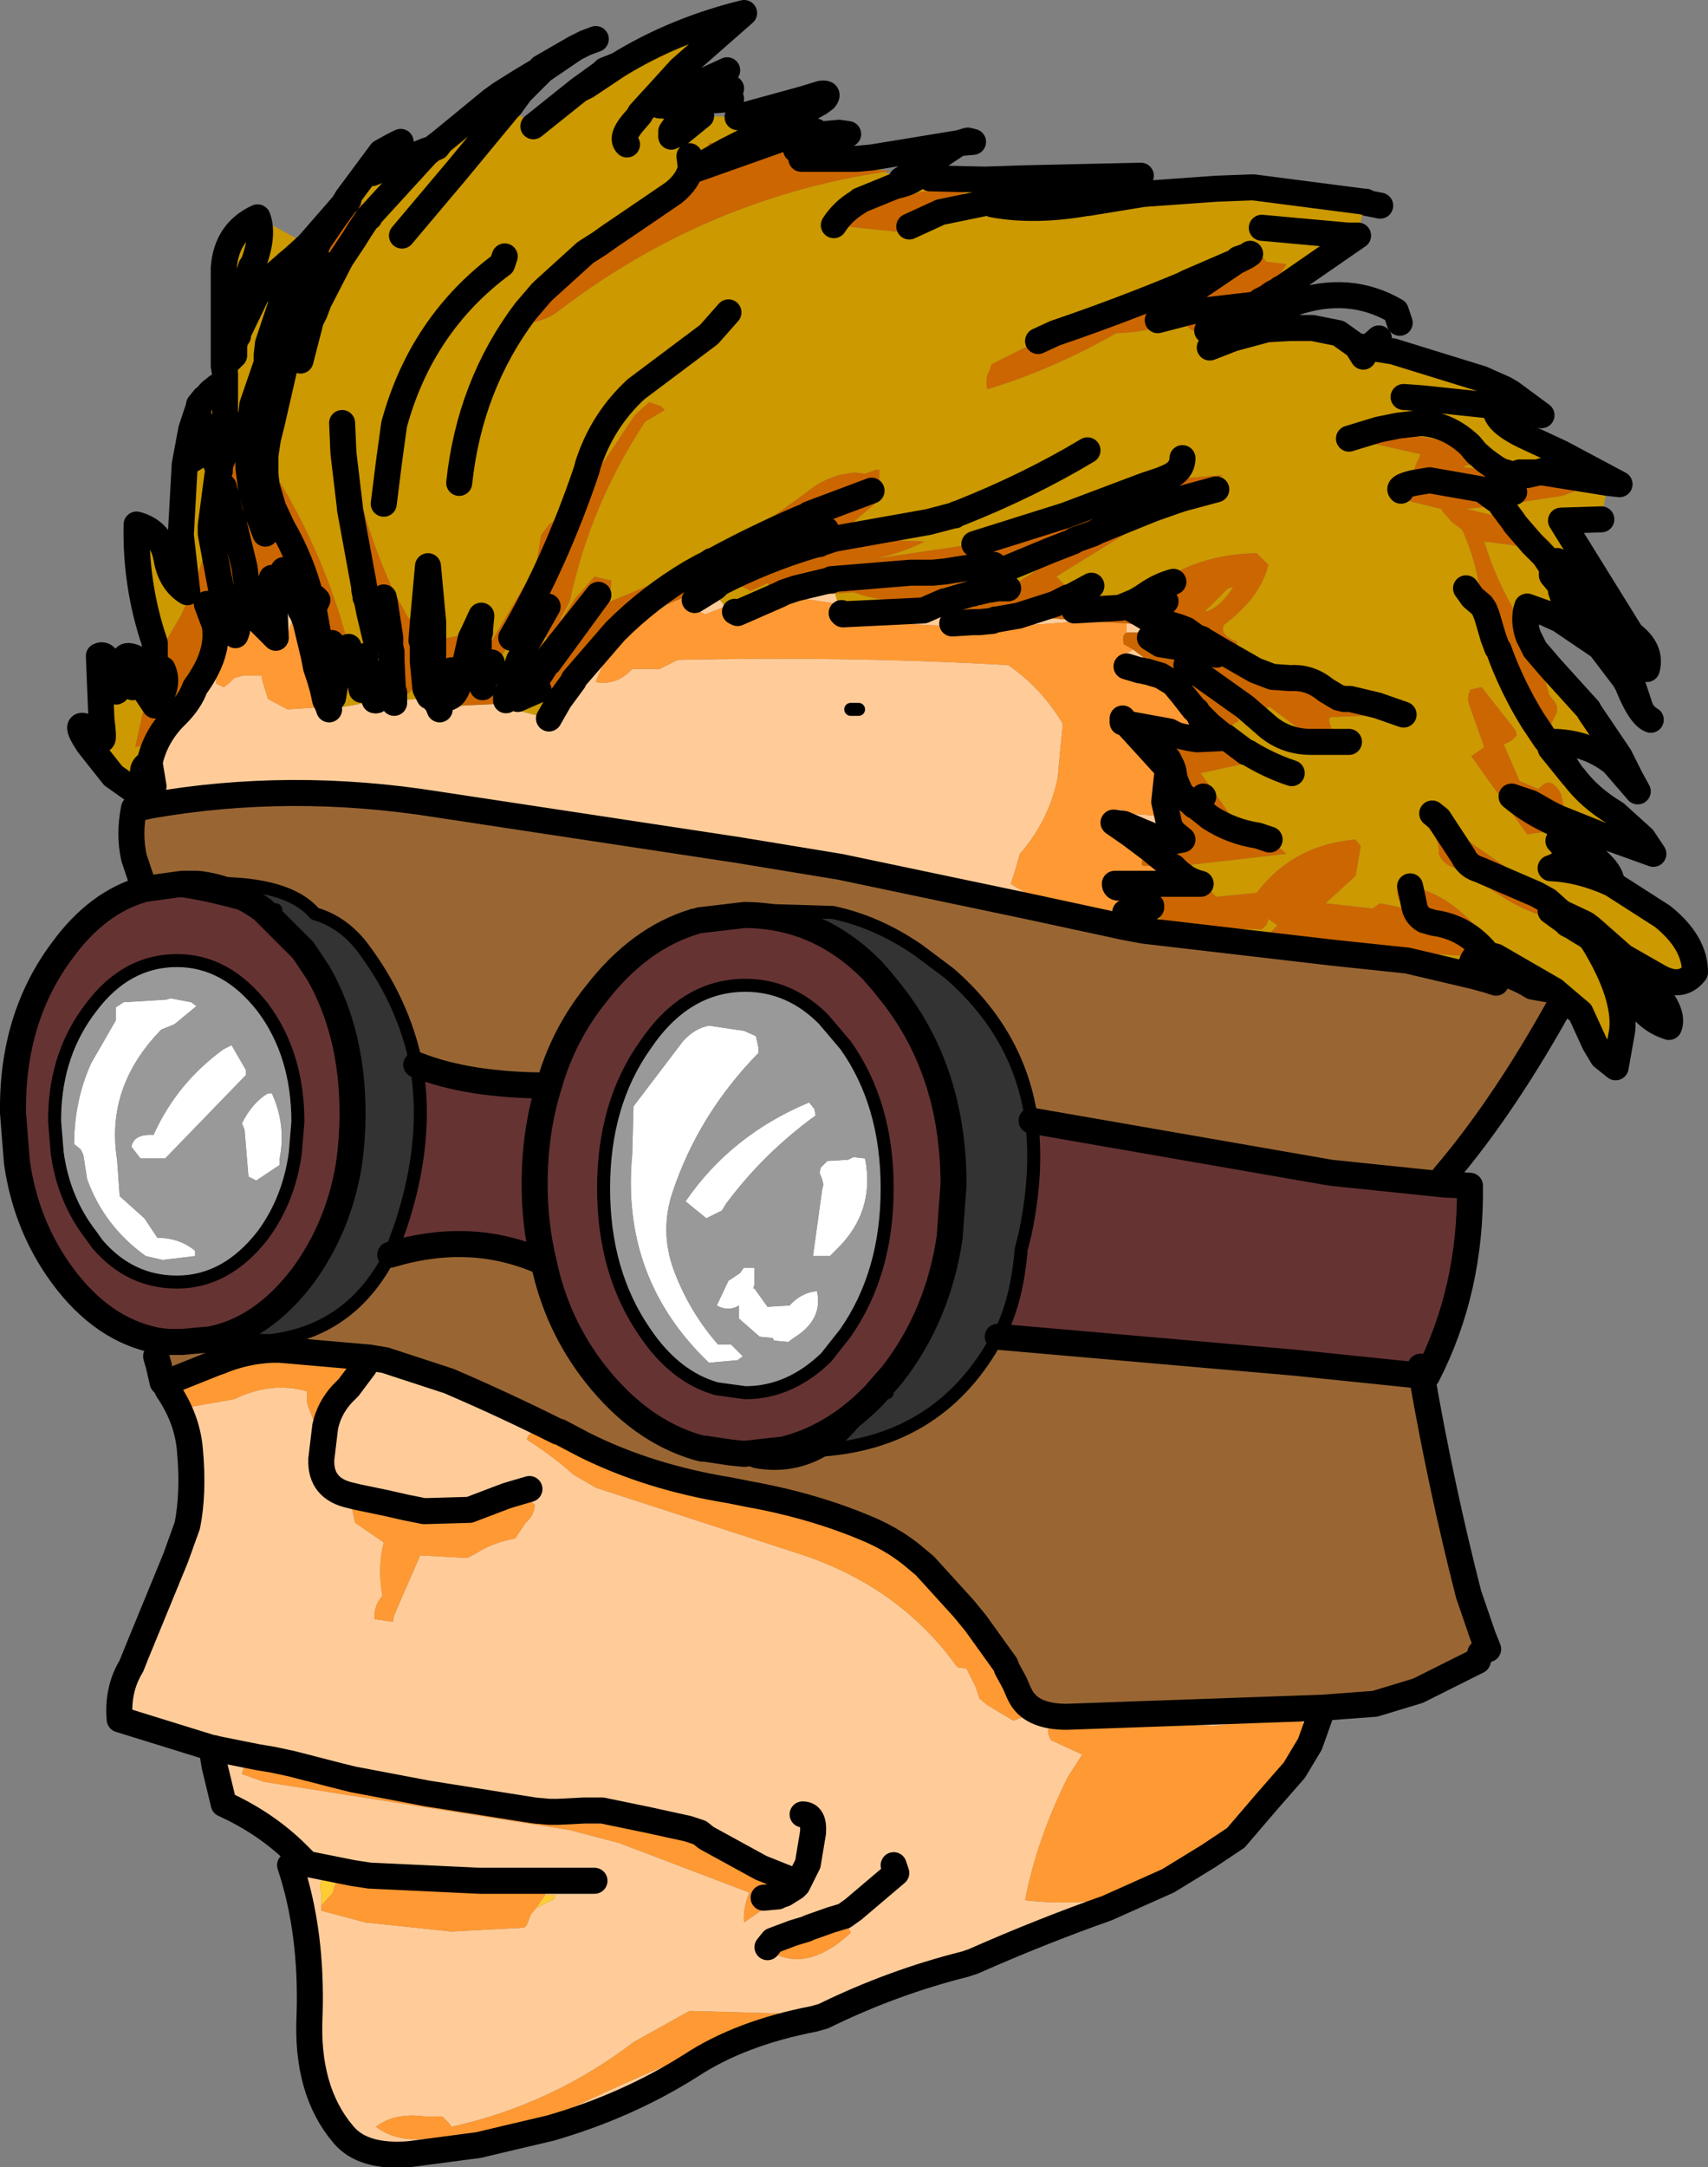
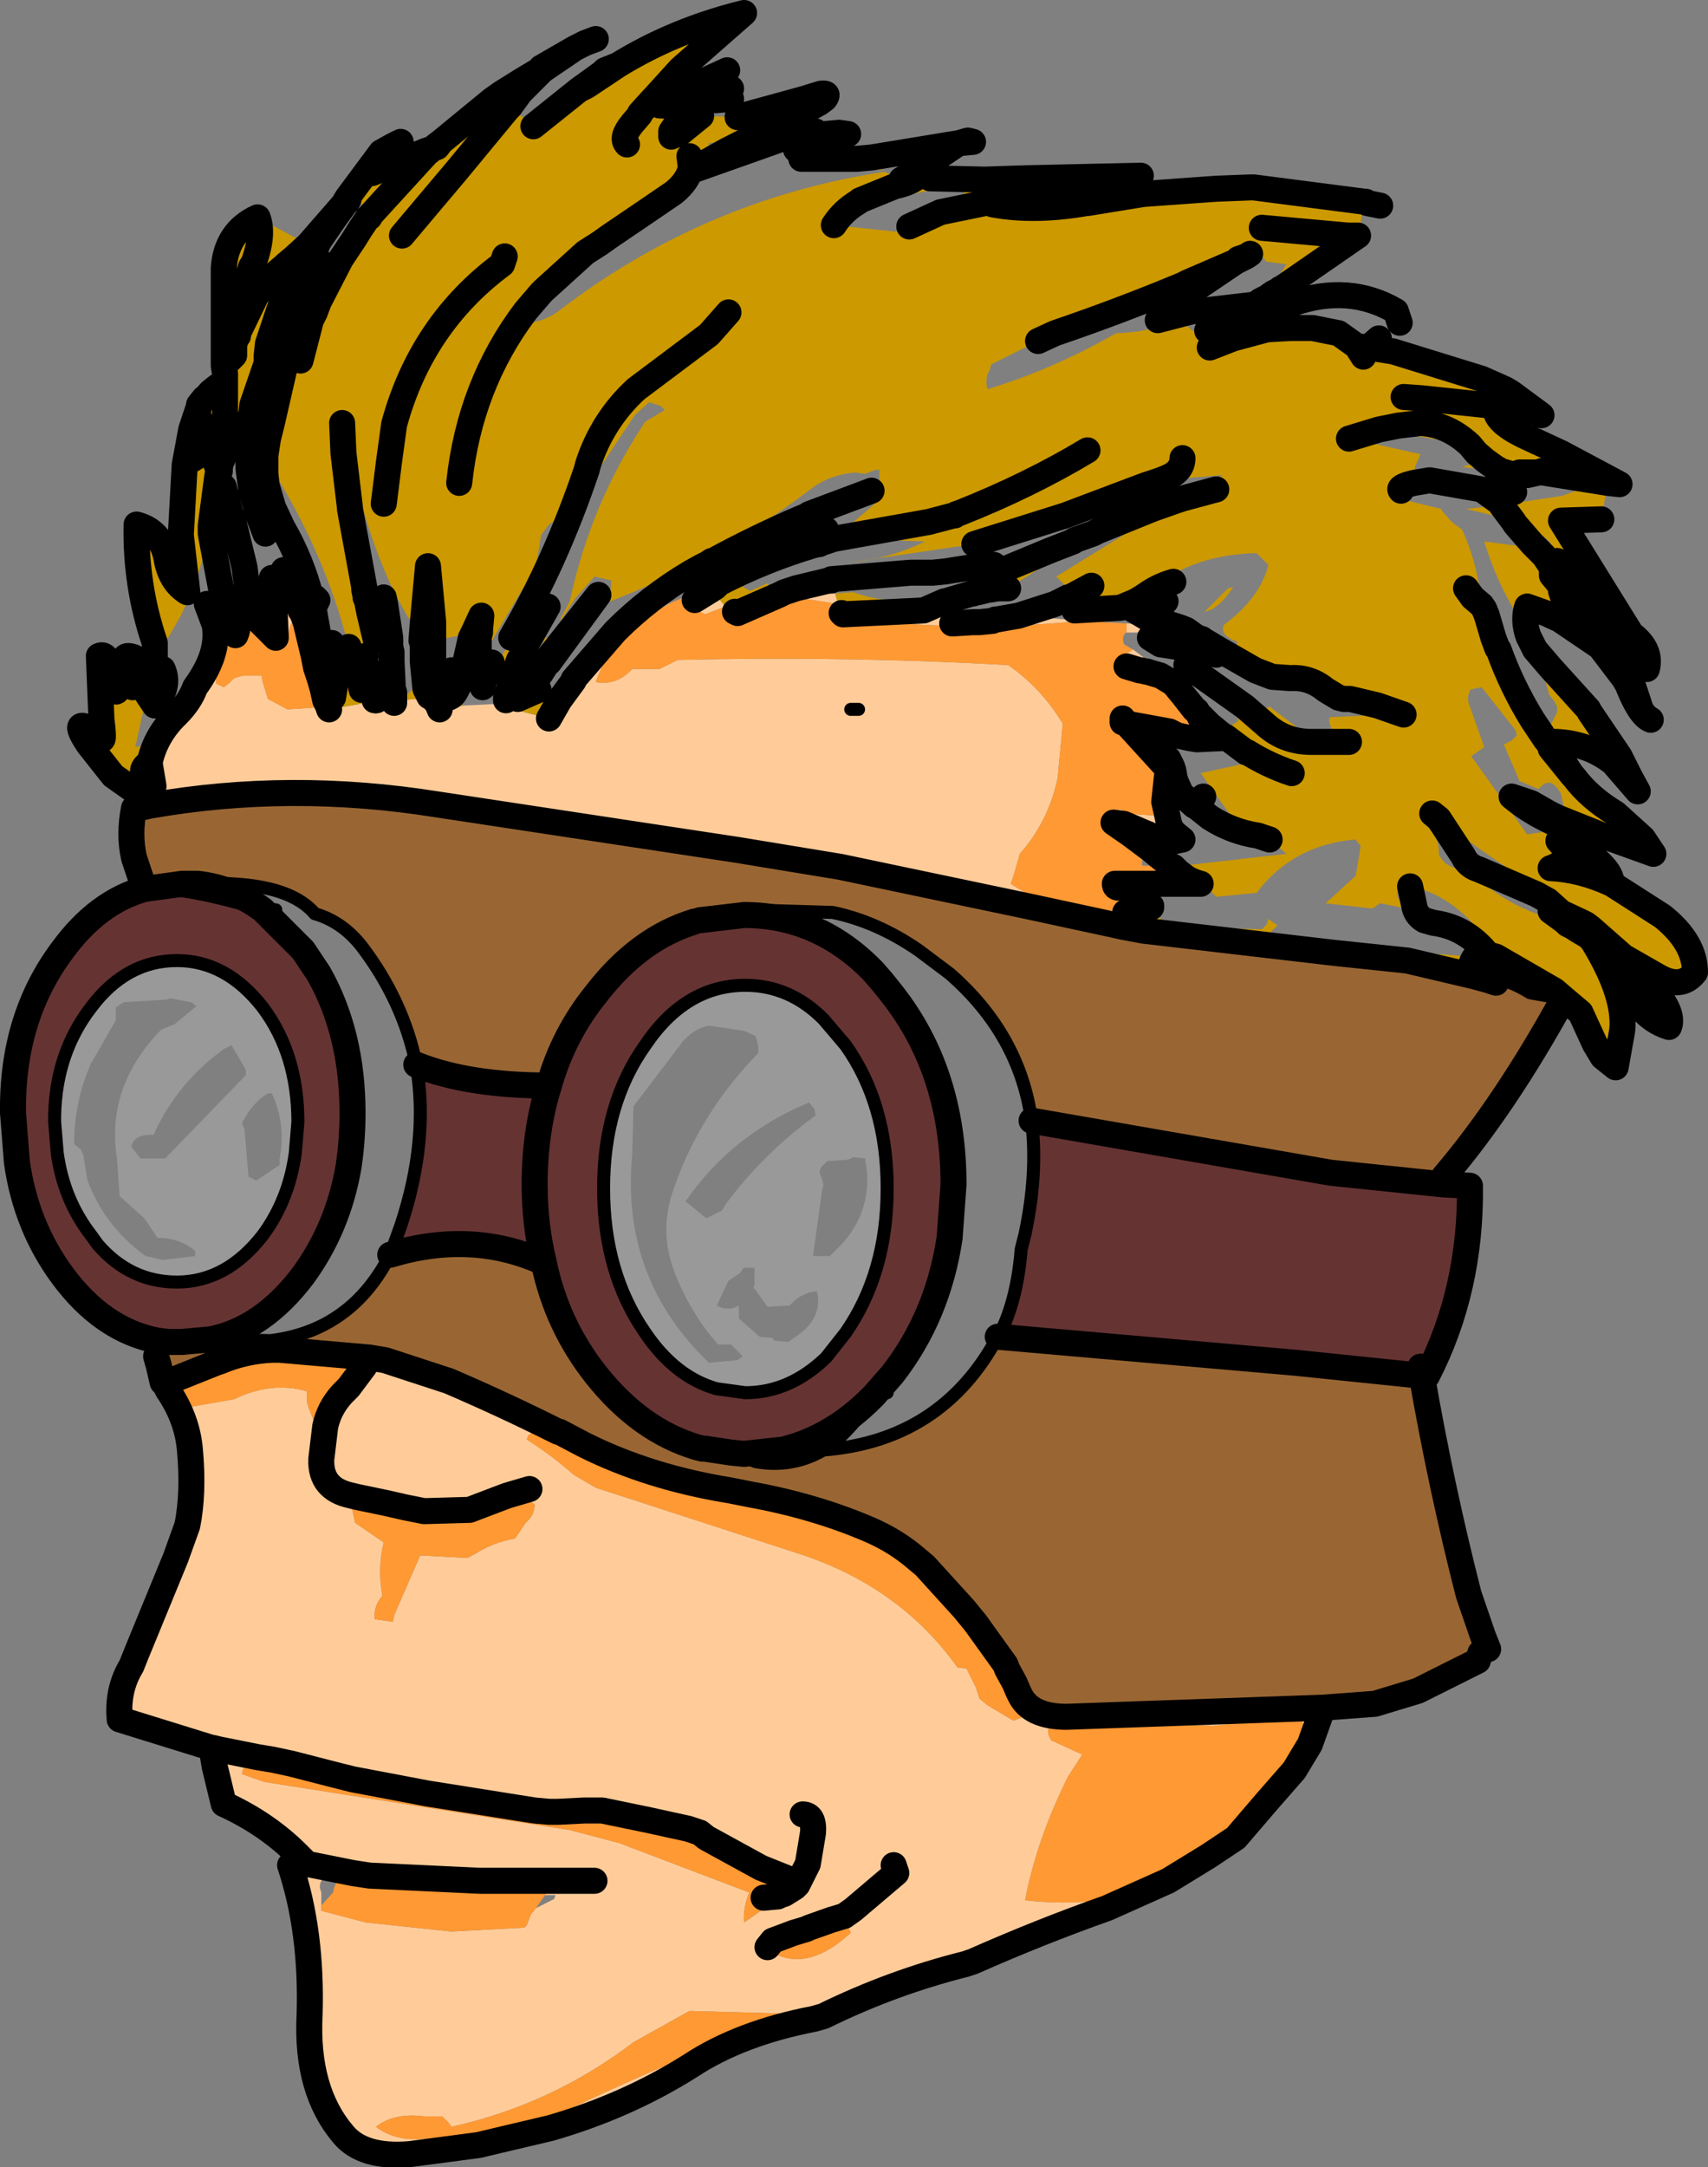
<svg xmlns="http://www.w3.org/2000/svg" height="83.25px" width="65.65px">
  <rect width="100%" height="100%" fill="#808080" stroke="none" />
  <g transform="matrix(1.0, 0.0, 0.0, 1.0, 28.45, 47.5)">
-     <path d="M0.6 -7.7 L0.65 -7.5 0.7 -7.25 0.7 -7.05 Q-1.6 -4.7 -2.6 -1.7 -3.1 -0.2 -2.55 1.3 -1.95 2.9 -0.85 4.15 L-0.35 4.15 -0.1 4.4 0.1 4.6 -0.1 4.75 -1.2 4.85 Q-4.6 1.6 -4.15 -3.15 L-4.1 -5.0 -2.2 -7.5 Q-1.75 -8.0 -1.2 -8.1 L0.15 -7.9 0.6 -7.7 M2.85 -4.9 L2.9 -4.65 Q0.9 -3.2 -0.55 -1.25 L-0.7 -1.0 -1.3 -0.7 -2.1 -1.35 Q-0.35 -3.9 2.65 -5.15 L2.85 -4.9 M3.2 -2.0 L3.15 -2.2 3.05 -2.45 3.1 -2.65 3.35 -2.9 4.15 -2.95 4.35 -3.05 4.8 -3.0 Q5.2 -0.95 3.7 0.5 L3.45 0.75 2.8 0.75 3.15 -1.8 3.2 -2.0 M1.9 2.65 Q2.35 2.15 2.95 2.1 3.2 3.2 2.05 3.9 L1.85 4.05 1.3 4.0 1.25 3.9 0.75 3.85 -0.05 3.15 -0.05 2.65 Q-0.45 2.9 -0.9 2.65 L-0.45 1.7 0.0 1.4 0.1 1.25 0.15 1.2 0.4 1.2 0.55 1.2 0.55 1.85 0.5 2.0 0.55 2.0 1.05 2.7 1.9 2.65 M-22.9 -13.35 L-21.45 -13.55 -20.85 -13.55 -22.9 -13.35 M-23.7 -9.0 L-22.05 -9.1 -21.9 -9.15 -21.1 -9.0 -20.9 -8.85 -21.75 -8.15 -22.25 -7.95 Q-24.4 -5.75 -23.95 -2.95 L-23.85 -1.55 -22.9 -0.7 -22.4 0.05 Q-21.55 0.05 -20.95 0.55 L-20.95 0.75 -22.2 0.9 -22.85 0.75 Q-24.45 -0.4 -25.1 -2.2 L-25.25 -3.15 -25.35 -3.35 -25.6 -3.55 Q-25.6 -5.2 -24.95 -6.65 L-24.0 -8.3 -24.0 -8.55 -24.0 -8.8 -23.7 -9.0 M-23.05 -3.0 L-23.4 -3.45 Q-23.3 -3.95 -22.55 -3.9 -21.65 -5.9 -19.85 -7.2 L-19.55 -7.35 -19.0 -6.4 -19.0 -6.2 -22.1 -3.0 -23.05 -3.0 M-18.0 -5.5 Q-17.45 -4.3 -17.7 -3.0 L-17.7 -2.75 -18.6 -2.15 -18.9 -2.3 -19.05 -4.1 -19.15 -4.35 Q-18.75 -5.15 -18.15 -5.5 L-18.0 -5.5" fill="#ffffff" fill-rule="evenodd" stroke="none" />
    <path d="M27.05 -2.0 L28.05 -1.95 Q28.1 2.05 26.4 5.35 L26.2 5.35 21.35 4.85 9.9 3.85 10.05 3.6 Q10.65 2.35 10.8 0.5 L10.95 -0.1 Q11.45 -2.45 11.2 -4.45 L22.7 -2.45 27.05 -2.0 M-21.45 4.05 L-22.0 4.05 -22.4 4.0 Q-24.5 3.6 -26.05 1.5 -27.45 -0.4 -27.8 -2.85 L-27.95 -4.75 Q-28.0 -8.4 -26.05 -11.0 -24.7 -12.85 -22.9 -13.35 -21.55 -13.5 -18.35 -12.55 L-16.8 -11.0 -16.2 -10.1 Q-14.9 -7.8 -14.9 -4.75 -14.9 -3.7 -15.05 -2.7 -15.45 -0.35 -16.8 1.5 -18.35 3.55 -20.35 3.95 L-21.45 4.05 M-1.55 -12.15 L0.15 -12.35 Q3.0 -12.35 5.1 -10.2 L5.45 -9.8 5.85 -9.3 Q8.2 -6.3 8.2 -2.0 L8.05 0.05 Q7.6 3.05 5.85 5.3 L5.15 6.1 5.1 6.15 5.05 6.2 Q3.5 7.75 1.6 8.2 L1.5 8.2 0.15 8.35 -0.35 8.3 -1.35 8.15 -1.45 8.15 -1.65 8.1 Q-3.85 7.45 -5.55 5.3 -7.05 3.4 -7.55 1.0 -10.3 -0.25 -13.45 0.7 L-13.05 -0.4 Q-11.95 -3.7 -12.45 -6.6 -10.45 -5.8 -7.35 -5.8 -6.8 -7.75 -5.55 -9.3 -3.9 -11.45 -1.75 -12.1 L-1.55 -12.15 M3.2 -8.35 Q1.9 -9.65 0.2 -9.65 -2.1 -9.65 -3.65 -7.35 -5.25 -5.1 -5.25 -1.85 -5.25 1.4 -3.65 3.7 -2.5 5.4 -0.9 5.85 L0.2 6.0 Q1.9 6.0 3.3 4.65 L4.05 3.7 Q5.65 1.4 5.65 -1.85 5.65 -5.1 4.05 -7.35 L3.2 -8.35 M26.15 5.0 L26.2 5.35 26.15 5.0 M-21.65 -10.6 Q-23.6 -10.6 -24.95 -8.8 -26.3 -7.05 -26.35 -4.65 L-26.35 -4.4 -26.25 -3.2 Q-26.0 -1.4 -24.95 -0.05 L-24.7 0.3 Q-23.45 1.75 -21.65 1.75 -19.75 1.75 -18.35 -0.05 -17.35 -1.4 -17.1 -3.2 L-17.0 -4.4 Q-17.0 -7.0 -18.35 -8.8 -19.75 -10.6 -21.65 -10.6 M-7.35 -5.8 Q-7.9 -4.05 -7.9 -2.0 -7.9 -0.45 -7.55 1.0 -7.9 -0.45 -7.9 -2.0 -7.9 -4.05 -7.35 -5.8" fill="#663333" fill-rule="evenodd" stroke="none" />
    <path d="M31.65 -9.15 Q29.4 -5.05 27.05 -2.3 L27.05 -2.0 22.7 -2.45 11.2 -4.45 Q10.75 -7.75 8.05 -10.1 L6.85 -11.0 Q5.25 -12.1 3.55 -12.45 L0.2 -12.55 -1.55 -12.15 -1.75 -12.1 Q-3.9 -11.45 -5.55 -9.3 -6.8 -7.75 -7.35 -5.8 -10.45 -5.8 -12.45 -6.6 -12.95 -9.05 -14.55 -11.15 -15.3 -12.1 -16.35 -12.4 -17.45 -13.7 -20.85 -13.55 L-21.45 -13.55 -22.9 -13.35 -23.3 -14.55 Q-23.5 -15.45 -23.3 -16.45 L-23.15 -16.45 -22.7 -16.55 Q-17.3 -17.5 -11.65 -16.6 L-0.1 -14.85 3.85 -14.2 11.0 -12.7 14.25 -12.0 14.7 -11.9 15.5 -11.75 22.8 -10.9 25.65 -10.6 28.2 -10.0 28.75 -9.85 28.85 -10.2 Q29.65 -10.1 30.45 -9.6 L31.3 -9.45 31.65 -9.15 M26.2 5.35 Q26.95 9.65 28.0 13.75 L28.55 15.35 28.75 15.85 28.45 16.0 28.35 16.3 26.05 17.45 24.4 17.95 22.4 18.1 12.55 18.45 Q11.15 18.45 10.75 17.6 L10.75 17.4 10.55 17.15 10.25 16.6 10.25 16.45 10.25 16.25 10.2 16.0 9.85 15.7 9.05 14.85 8.6 14.3 8.35 13.95 8.05 13.5 8.05 13.25 8.0 13.05 7.9 12.8 7.75 12.65 6.8 12.4 Q6.0 11.7 4.95 11.25 2.85 10.35 0.35 9.9 L-0.4 9.75 Q-3.5 9.25 -6.0 8.0 L-6.95 7.5 -7.0 7.5 Q-9.1 6.45 -11.2 5.55 L-13.65 4.75 -14.25 4.65 -17.7 4.35 -18.0 4.35 Q-19.05 4.4 -20.0 4.8 L-20.15 4.85 -20.4 4.95 -21.4 5.35 -21.75 5.65 -21.95 5.55 -22.05 5.5 Q-22.05 5.15 -22.35 4.95 L-22.55 4.85 -22.45 4.6 Q-22.25 4.3 -21.8 4.15 L-21.6 4.15 -21.45 4.15 -21.45 4.05 -20.35 3.95 -18.05 4.0 Q-16.45 3.8 -15.3 2.95 -14.2 2.15 -13.45 0.7 -10.3 -0.25 -7.55 1.0 -7.05 3.4 -5.55 5.3 -3.85 7.45 -1.65 8.1 L-1.45 8.15 -1.35 8.15 -0.35 8.3 0.6 8.65 Q2.0 8.9 3.2 8.2 7.75 7.85 9.9 3.85 L21.35 4.85 26.2 5.35 M29.05 -9.75 L28.75 -9.85 29.05 -9.75 M-21.4 5.35 L-21.9 5.55 -21.95 5.55 -21.9 5.55 -21.4 5.35 M-22.45 4.6 L-22.35 4.95 -22.45 4.6" fill="#996633" fill-rule="evenodd" stroke="none" />
-     <path d="M-1.55 -12.15 L0.2 -12.55 3.55 -12.45 Q5.25 -12.1 6.85 -11.0 L8.05 -10.1 Q10.75 -7.75 11.2 -4.45 11.45 -2.45 10.95 -0.1 L10.8 0.5 Q10.65 2.35 10.05 3.6 L9.9 3.85 Q7.75 7.85 3.2 8.2 4.2 7.55 5.05 6.2 L5.1 6.15 5.15 6.1 5.85 5.3 Q7.6 3.05 8.05 0.05 L8.2 -2.0 Q8.2 -6.3 5.85 -9.3 L5.45 -9.8 5.1 -10.2 Q3.0 -12.35 0.15 -12.35 L-1.55 -12.15 M5.65 6.0 L5.15 6.1 5.65 6.0 M-20.85 -13.55 Q-17.45 -13.7 -16.35 -12.4 -15.3 -12.1 -14.55 -11.15 -12.95 -9.05 -12.45 -6.6 -11.95 -3.7 -13.05 -0.4 L-13.45 0.7 Q-14.2 2.15 -15.3 2.95 -16.45 3.8 -18.05 4.0 L-20.35 3.95 Q-18.35 3.55 -16.8 1.5 -15.45 -0.35 -15.05 -2.7 -14.9 -3.7 -14.9 -4.75 -14.9 -7.8 -16.2 -10.1 L-16.8 -11.0 -18.35 -12.55 Q-21.55 -13.5 -22.9 -13.35 L-20.85 -13.55 Q-19.5 -13.4 -18.35 -12.55 -19.5 -13.4 -20.85 -13.55 M-17.85 -12.55 L-18.3 -12.55 -18.35 -12.55 -18.3 -12.55 -17.85 -12.55" fill="#333333" fill-rule="evenodd" stroke="none" />
    <path d="M3.2 -8.35 L4.05 -7.35 Q5.65 -5.1 5.65 -1.85 5.65 1.4 4.05 3.7 L3.3 4.65 Q1.9 6.0 0.2 6.0 L-0.9 5.85 Q-2.5 5.4 -3.65 3.7 -5.25 1.4 -5.25 -1.85 -5.25 -5.1 -3.65 -7.35 -2.1 -9.65 0.2 -9.65 1.9 -9.65 3.2 -8.35 M3.2 -2.0 L3.15 -1.8 2.8 0.75 3.45 0.75 3.7 0.5 Q5.2 -0.95 4.8 -3.0 L4.35 -3.05 4.15 -2.95 3.35 -2.9 3.1 -2.65 3.05 -2.45 3.15 -2.2 3.2 -2.0 M2.85 -4.9 L2.65 -5.15 Q-0.35 -3.9 -2.1 -1.35 L-1.3 -0.7 -0.7 -1.0 -0.55 -1.25 Q0.9 -3.2 2.9 -4.65 L2.85 -4.9 M0.6 -7.7 L0.15 -7.9 -1.2 -8.1 Q-1.75 -8.0 -2.2 -7.5 L-4.1 -5.0 -4.15 -3.15 Q-4.6 1.6 -1.2 4.85 L-0.1 4.75 0.1 4.6 -0.1 4.4 -0.35 4.15 -0.85 4.15 Q-1.95 2.9 -2.55 1.3 -3.1 -0.2 -2.6 -1.7 -1.6 -4.7 0.7 -7.05 L0.7 -7.25 0.65 -7.5 0.6 -7.7 M1.9 2.65 L1.05 2.7 0.55 2.0 0.5 2.0 0.55 1.85 0.55 1.2 0.4 1.2 0.15 1.2 0.1 1.25 0.0 1.4 -0.45 1.7 -0.9 2.65 Q-0.45 2.9 -0.05 2.65 L-0.05 3.15 0.75 3.85 1.25 3.9 1.3 4.0 1.85 4.05 2.05 3.9 Q3.2 3.2 2.95 2.1 2.35 2.15 1.9 2.65 M-23.7 -9.0 L-24.0 -8.8 -24.0 -8.55 -24.0 -8.3 -24.95 -6.65 Q-25.6 -5.2 -25.6 -3.55 L-25.35 -3.35 -25.25 -3.15 -25.1 -2.2 Q-24.45 -0.4 -22.85 0.75 L-22.2 0.9 -20.95 0.75 -20.95 0.55 Q-21.55 0.05 -22.4 0.05 L-22.9 -0.7 -23.85 -1.55 -23.95 -2.95 Q-24.4 -5.75 -22.25 -7.95 L-21.75 -8.15 -20.9 -8.85 -21.1 -9.0 -21.9 -9.15 -22.05 -9.1 -23.7 -9.0 M-21.65 -10.6 Q-19.75 -10.6 -18.35 -8.8 -17.0 -7.0 -17.0 -4.4 L-17.1 -3.2 Q-17.35 -1.4 -18.35 -0.05 -19.75 1.75 -21.65 1.75 -23.45 1.75 -24.7 0.3 L-24.95 -0.05 Q-26.0 -1.4 -26.25 -3.2 L-26.35 -4.4 -26.35 -4.65 Q-26.3 -7.05 -24.95 -8.8 -23.6 -10.6 -21.65 -10.6 M-23.05 -3.0 L-22.1 -3.0 -19.0 -6.2 -19.0 -6.4 -19.55 -7.35 -19.85 -7.2 Q-21.65 -5.9 -22.55 -3.9 -23.3 -3.95 -23.4 -3.45 L-23.05 -3.0 M-18.0 -5.5 L-18.15 -5.5 Q-18.75 -5.15 -19.15 -4.35 L-19.05 -4.1 -18.9 -2.3 -18.6 -2.15 -17.7 -2.75 -17.7 -3.0 Q-17.45 -4.3 -18.0 -5.5" fill="#999999" fill-rule="evenodd" stroke="none" />
    <path d="M22.4 18.1 L21.9 19.5 21.85 19.3 21.5 18.35 21.15 18.4 21.05 18.45 18.2 18.8 13.5 18.65 Q12.8 18.55 12.8 18.9 L12.4 18.9 12.15 18.65 Q11.65 18.85 11.95 19.35 L13.15 19.9 12.6 20.75 Q11.4 23.15 10.95 25.5 14.05 25.85 16.45 24.75 L14.1 25.8 Q11.55 26.7 8.95 27.85 L8.65 27.95 Q5.85 28.65 3.2 29.95 L2.85 30.05 Q0.0 30.6 -1.9 31.85 -4.35 33.4 -7.3 34.25 L-9.0 34.65 -8.55 34.4 -7.25 33.85 Q-2.75 31.65 1.85 30.0 L1.7 29.85 -1.95 29.75 -4.1 30.95 Q-7.25 33.35 -11.1 34.2 L-11.2 34.05 -11.45 33.8 -12.15 33.8 Q-13.3 33.65 -14.0 34.2 -13.2 34.8 -12.0 34.65 L-11.8 34.85 -10.05 34.9 -12.7 35.25 Q-14.5 35.4 -15.25 34.5 -16.7 32.8 -16.55 29.9 -16.45 26.7 -17.3 24.15 L-16.95 23.8 -17.0 23.75 Q-18.2 22.55 -19.85 21.8 L-20.2 20.35 -20.3 19.75 -20.3 19.65 -23.85 18.55 Q-23.95 17.4 -23.4 16.5 L-23.2 16.0 -21.7 12.35 -21.25 11.1 Q-21.0 9.85 -21.15 8.2 -21.25 7.0 -22.0 5.9 L-22.1 5.7 -22.2 5.6 -21.95 5.55 -21.75 5.65 -21.4 5.35 -20.4 4.95 -20.15 4.85 -20.3 5.0 -20.45 5.15 -21.35 5.65 -21.4 5.9 -21.4 6.1 -21.45 6.6 -19.45 6.25 Q-18.0 5.55 -16.65 5.95 L-16.65 6.35 -16.6 6.55 -16.4 7.05 -15.9 6.8 -15.7 6.55 -15.4 6.1 -15.3 6.05 Q-15.8 6.6 -15.95 7.3 L-16.1 8.55 Q-16.15 9.7 -14.95 9.95 -16.15 9.7 -16.1 8.55 L-15.95 7.3 Q-15.8 6.6 -15.3 6.05 L-15.05 5.9 -14.5 5.6 -14.2 5.2 -14.45 5.0 -14.65 4.75 -16.7 4.6 -17.25 4.55 -20.0 4.8 Q-19.05 4.4 -18.0 4.35 L-17.7 4.35 -14.25 4.65 -13.65 4.75 -11.2 5.55 Q-9.1 6.45 -7.0 7.5 L-6.95 7.5 -6.0 8.0 Q-3.5 9.25 -0.4 9.75 L0.35 9.9 Q2.85 10.35 4.95 11.25 6.0 11.7 6.8 12.4 L6.0 12.2 Q5.65 11.65 5.05 11.5 L-6.15 8.4 -6.4 8.2 Q-7.05 7.6 -7.9 7.4 L-7.9 7.45 -8.15 7.65 -8.2 7.8 Q-7.25 8.4 -6.4 9.15 L-5.55 9.65 2.15 12.15 Q6.1 13.4 8.35 16.55 L8.7 16.6 9.05 17.3 9.2 17.75 9.5 18.0 10.5 18.6 10.9 18.45 10.95 18.3 10.9 18.05 10.75 17.6 Q11.15 18.45 12.55 18.45 L22.4 18.1 M21.3 20.5 L20.25 21.7 19.05 23.1 18.0 23.8 Q19.2 22.9 20.2 21.55 L21.3 20.5 M-22.7 -16.55 L-22.8 -17.2 -22.8 -17.55 -22.55 -17.3 -22.7 -18.2 Q-22.5 -19.15 -21.8 -19.9 L-21.65 -20.05 Q-21.15 -20.55 -20.95 -21.1 -20.0 -22.4 -20.2 -23.5 L-20.1 -23.65 -20.05 -23.6 -19.4 -23.1 -19.45 -23.05 -19.55 -22.85 Q-20.15 -22.15 -20.15 -21.25 L-19.85 -21.1 -19.65 -21.25 -19.45 -21.45 -19.1 -21.55 -18.4 -21.55 -18.35 -21.3 -18.15 -20.65 -17.4 -20.25 -15.9 -20.35 -15.95 -20.55 -16.25 -21.0 -16.3 -21.25 -16.4 -22.35 -16.3 -21.85 -16.15 -21.4 -16.05 -21.05 -15.95 -20.6 -15.9 -20.5 -15.85 -20.4 -15.8 -20.25 -14.1 -20.55 -14.15 -20.5 -13.95 -20.35 -13.5 -20.35 -13.3 -20.5 -13.1 -20.6 -11.85 -20.7 -11.8 -20.65 -11.65 -20.5 -11.55 -20.25 -10.6 -20.4 -9.5 -20.45 -7.35 -19.9 -6.95 -20.6 -6.4 -21.35 -6.4 -21.4 -4.8 -23.25 -2.65 -24.35 -2.8 -24.25 Q-4.85 -23.3 -5.55 -21.3 -4.75 -21.15 -4.15 -21.8 L-3.1 -21.8 -2.4 -22.15 Q4.1 -22.3 10.3 -21.95 11.55 -21.1 12.4 -19.7 L12.2 -17.6 Q11.85 -15.95 10.75 -14.7 L10.55 -14.0 10.4 -13.55 Q12.6 -12.1 15.0 -12.65 L14.9 -12.9 14.85 -13.1 14.9 -13.35 15.0 -13.45 15.3 -13.0 15.7 -12.75 15.8 -12.65 15.7 -12.6 14.8 -12.45 15.0 -12.1 15.5 -11.75 14.7 -11.9 14.25 -12.0 11.0 -12.7 3.85 -14.2 -0.1 -14.85 -11.65 -16.6 Q-17.3 -17.5 -22.7 -16.55 M-0.9 -25.0 L-0.95 -25.0 -0.95 -24.95 -1.1 -24.85 -0.45 -24.05 -0.7 -24.15 -1.35 -23.9 -1.65 -24.05 -1.7 -24.2 -1.75 -24.45 -1.1 -24.85 -1.75 -24.45 -1.95 -24.65 -0.95 -25.05 -0.9 -25.0 M-0.1 -23.95 L1.5 -24.65 1.55 -24.65 0.3 -23.6 Q-0.45 -23.35 0.1 -23.9 L-0.1 -23.95 M3.65 -24.7 L3.85 -24.0 3.75 -24.3 2.45 -24.5 2.35 -24.65 3.65 -24.7 M3.95 -23.9 L7.05 -24.05 7.85 -24.4 8.15 -23.55 8.95 -23.6 9.05 -23.6 9.1 -23.6 9.2 -23.6 9.7 -23.65 9.8 -23.7 9.85 -23.7 10.7 -23.85 13.2 -23.65 Q8.55 -23.2 4.1 -23.75 L3.95 -23.9 M15.7 -23.5 L15.65 -23.05 15.35 -23.2 14.85 -23.2 14.85 -23.35 14.85 -23.55 15.7 -23.5 M15.4 -21.8 L15.35 -21.8 14.85 -21.9 14.65 -21.95 14.85 -22.4 15.1 -22.55 15.5 -22.25 15.4 -21.8 M14.7 -19.75 L14.85 -19.7 16.4 -18.0 16.05 -18.15 Q15.9 -18.2 15.8 -18.3 L15.3 -19.0 14.7 -19.75 M14.75 -15.85 L14.55 -16.45 14.85 -16.25 16.15 -16.15 16.3 -16.7 16.5 -15.8 16.3 -15.2 15.45 -15.55 14.75 -15.85 M15.1 -13.55 L15.15 -13.55 16.85 -14.0 17.05 -13.85 Q17.3 -13.65 17.7 -13.55 L15.1 -13.55 M15.7 -14.8 L15.0 -15.45 15.8 -14.85 15.7 -14.8 M4.55 -20.25 L4.25 -20.25 4.55 -20.25 M8.6 14.3 L9.05 14.85 8.75 14.65 8.6 14.3 M10.25 16.6 L10.55 17.15 10.35 16.9 10.25 16.7 10.25 16.6 M2.4 22.2 Q2.85 22.2 2.8 22.9 L2.6 24.1 2.2 24.9 2.6 24.1 2.8 22.9 Q2.85 22.2 2.4 22.2 M0.8 24.25 L0.0 23.6 Q-0.35 23.2 -0.8 23.15 L-1.3 23.1 -7.35 22.1 -15.5 20.7 -17.1 20.4 -17.25 20.25 -17.3 20.2 -17.95 20.1 -18.0 20.1 -18.0 20.15 -18.25 20.2 -18.3 20.2 -18.85 20.2 -19.1 20.45 -19.15 20.65 -18.3 20.95 -6.55 22.8 -4.65 23.3 0.35 25.2 Q0.1 25.8 0.15 26.35 L1.3 25.55 1.45 25.6 1.65 25.4 1.7 25.25 2.1 25.0 1.7 25.25 1.75 25.2 1.75 25.0 0.8 24.25 2.05 24.75 0.8 24.25 M2.2 24.9 L2.05 24.75 2.1 25.0 2.2 24.9 M5.9 24.15 L6.0 24.45 4.35 25.85 4.0 26.1 4.35 25.85 6.0 24.45 5.9 24.15 M-20.3 19.65 L-20.25 19.65 -20.05 19.7 -18.55 20.0 -17.95 20.1 -18.55 20.0 -20.05 19.7 -20.25 19.65 -20.3 19.65 M1.05 27.3 L1.0 27.35 Q2.45 28.4 4.25 26.75 L4.15 26.5 4.0 26.1 3.95 26.05 3.8 26.05 3.5 26.1 3.5 26.25 2.65 26.55 2.55 26.6 2.65 26.55 3.5 26.25 3.45 26.35 3.35 26.55 2.55 26.6 2.45 26.55 Q1.65 26.7 1.25 27.05 L1.05 27.3 M-15.5 20.7 L-17.25 20.25 -15.5 20.7 M-1.3 23.1 L-1.55 22.9 -2.0 22.75 -3.6 22.4 -5.3 22.05 -5.5 22.05 -6.0 22.05 -7.0 22.1 -7.35 22.1 -7.0 22.1 -6.0 22.05 -5.5 22.05 -5.3 22.05 -3.6 22.4 -2.0 22.75 -1.55 22.9 -1.3 23.1 M-18.8 -23.95 L-18.55 -23.7 -17.85 -23.0 -17.9 -24.15 -17.15 -24.35 -17.0 -24.15 -16.9 -24.05 -16.85 -24.0 -16.7 -23.6 -16.85 -23.7 -17.25 -23.55 -17.3 -23.45 -17.35 -23.25 -17.5 -22.85 -18.1 -22.9 -18.25 -23.15 -18.4 -23.35 -19.0 -23.45 -19.3 -23.25 -19.4 -23.1 Q-19.25 -23.45 -19.35 -23.8 L-18.8 -23.95 M-13.85 -21.0 L-13.85 -21.25 -13.75 -21.2 -13.7 -21.15 -13.85 -21.0 M-8.1 9.7 L-8.95 9.95 -9.35 10.1 -10.4 10.5 -9.35 10.1 -8.95 9.95 -8.1 9.7 M-14.95 9.95 L-14.95 10.3 -14.8 11.0 -13.7 11.75 Q-13.95 12.75 -13.75 13.8 -14.1 14.2 -14.05 14.7 L-13.35 14.8 -13.3 14.55 -12.3 12.25 -10.5 12.35 -10.2 12.2 Q-9.5 11.75 -8.65 11.6 L-8.25 11.0 Q-7.9 10.7 -7.9 10.3 L-8.15 10.1 -8.55 10.2 -9.55 10.6 -10.4 10.5 -12.15 10.55 -12.55 10.6 -12.75 10.5 -12.9 10.4 -12.15 10.55 -12.9 10.4 -14.65 9.75 -14.65 9.8 Q-14.9 9.8 -14.95 9.95 M-14.25 4.65 L-14.45 5.0 -14.25 4.65 M-14.9 24.6 L-15.65 24.5 -15.8 24.55 -16.0 24.65 Q-16.25 24.85 -16.1 25.2 L-16.1 25.45 -16.1 25.65 -16.1 25.7 -16.1 25.9 -14.4 26.35 -11.1 26.7 -8.3 26.55 -8.2 26.45 -8.05 26.05 -7.85 25.8 -7.15 25.45 -7.1 25.3 -7.5 25.3 -7.45 25.15 -7.65 24.9 -12.65 24.8 -14.2 24.65 -14.25 24.55 -14.45 24.2 -14.6 24.2 Q-14.9 24.15 -14.9 24.45 L-14.9 24.6 M-16.95 23.8 L-16.65 24.1 -14.9 24.45 -16.65 24.1 -16.95 23.8 M-5.6 24.75 L-6.0 24.75 -7.1 24.75 -10.0 24.75 -14.25 24.55 -10.0 24.75 -7.1 24.75 -6.0 24.75 -5.6 24.75" fill="#ffcc99" fill-rule="evenodd" stroke="none" />
-     <path d="M-16.1 25.7 L-16.1 25.65 -16.1 25.45 -16.1 25.2 Q-16.25 24.85 -16.0 24.65 L-15.8 24.55 -15.65 24.5 -14.9 24.6 -15.5 24.75 -15.6 25.0 -15.65 25.2 -16.1 25.7 M-14.2 24.65 L-12.65 24.8 -14.15 24.85 -14.2 24.65 M-7.5 25.3 L-7.1 25.3 -7.15 25.45 -7.85 25.8 -7.5 25.3" fill="#ffcc33" fill-rule="evenodd" stroke="none" />
    <path d="M21.9 19.5 L21.3 20.5 21.9 19.5 21.3 20.5 20.2 21.55 Q19.2 22.9 18.0 23.8 L16.45 24.75 Q14.05 25.85 10.95 25.5 11.4 23.15 12.6 20.75 L13.15 19.9 11.95 19.35 Q11.65 18.85 12.15 18.65 L12.4 18.9 12.8 18.9 Q12.8 18.55 13.5 18.65 L18.2 18.8 21.05 18.45 21.15 18.4 21.5 18.35 21.85 19.3 21.9 19.5 M-9.0 34.65 L-9.05 34.7 -10.05 34.9 -11.8 34.85 -12.0 34.65 Q-13.2 34.8 -14.0 34.2 -13.3 33.65 -12.15 33.8 L-11.45 33.8 -11.2 34.05 -11.1 34.2 Q-7.25 33.35 -4.1 30.95 L-1.95 29.75 1.7 29.85 1.85 30.0 Q-2.75 31.65 -7.25 33.85 L-8.55 34.4 -9.0 34.65 -10.05 34.9 -9.0 34.65 M-0.45 -24.05 L-0.2 -24.0 -0.1 -23.95 0.1 -23.9 Q-0.45 -23.35 0.3 -23.6 L1.55 -24.65 2.35 -24.65 2.45 -24.5 3.75 -24.3 3.85 -24.0 3.9 -23.95 3.95 -23.9 4.1 -23.75 Q8.55 -23.2 13.2 -23.65 L14.85 -23.55 14.85 -23.35 14.85 -23.2 Q14.65 -23.1 14.75 -22.75 L15.1 -22.55 14.85 -22.4 14.65 -21.95 14.85 -21.9 15.35 -21.8 15.4 -21.8 15.75 -21.7 15.8 -21.65 17.1 -20.55 17.55 -20.1 17.55 -19.9 17.5 -19.65 17.5 -19.6 16.95 -19.4 16.9 -19.4 Q16.35 -19.5 16.3 -19.95 L15.75 -19.9 14.7 -19.9 14.7 -19.75 15.3 -19.0 15.8 -18.3 Q15.9 -18.2 16.05 -18.15 L16.4 -18.0 16.4 -17.8 16.4 -17.65 16.3 -16.7 16.4 -17.65 16.35 -17.05 16.3 -16.7 16.15 -16.15 14.85 -16.25 14.55 -16.45 14.75 -15.85 14.35 -15.9 15.0 -15.45 14.35 -15.9 14.75 -15.85 15.0 -15.45 15.7 -14.8 Q15.4 -14.65 15.45 -14.25 L16.6 -14.2 16.65 -14.2 16.85 -14.0 16.65 -14.2 16.9 -14.0 16.85 -14.0 15.15 -13.55 15.1 -13.55 15.0 -13.45 14.95 -13.55 15.1 -13.55 14.95 -13.55 15.0 -13.45 14.9 -13.35 14.85 -13.1 14.9 -12.9 15.0 -12.65 Q12.6 -12.1 10.4 -13.55 L10.55 -14.0 10.75 -14.7 Q11.85 -15.95 12.2 -17.6 L12.4 -19.7 Q11.55 -21.1 10.3 -21.95 4.1 -22.3 -2.4 -22.15 L-3.1 -21.8 -4.15 -21.8 Q-4.75 -21.15 -5.55 -21.3 -4.85 -23.3 -2.8 -24.25 L-2.65 -24.35 -1.95 -24.65 -1.75 -24.45 -1.7 -24.2 -1.65 -24.05 -1.35 -23.9 -0.7 -24.15 -0.45 -24.05 M15.8 -21.65 L15.65 -21.7 15.6 -21.7 15.4 -21.75 15.35 -21.75 14.85 -21.9 15.35 -21.75 15.4 -21.75 15.6 -21.7 15.65 -21.7 15.8 -21.65 M-16.4 -22.35 L-16.3 -21.25 -16.25 -21.0 -15.95 -20.55 -15.9 -20.35 -17.4 -20.25 -18.15 -20.65 -18.35 -21.3 -18.4 -21.55 -19.1 -21.55 -19.45 -21.45 -19.65 -21.25 -19.85 -21.1 -20.15 -21.25 Q-20.15 -22.15 -19.55 -22.85 L-19.45 -23.05 -19.4 -23.1 -19.3 -23.25 -19.0 -23.45 -18.4 -23.35 -18.25 -23.15 -18.1 -22.9 -17.5 -22.85 -17.35 -23.25 -17.3 -23.45 -17.25 -23.55 -16.85 -23.7 -16.7 -23.6 -16.6 -23.5 -16.35 -23.3 -16.4 -22.35 -16.7 -23.6 -16.4 -22.35 M14.55 -13.4 Q14.4 -13.4 14.4 -13.55 L14.95 -13.55 14.55 -13.4 14.95 -13.55 14.4 -13.55 Q14.4 -13.4 14.55 -13.4 M6.8 12.4 L7.75 12.65 7.9 12.8 8.0 13.05 8.05 13.25 8.05 13.5 8.35 13.95 8.6 14.3 7.1 12.65 6.8 12.4 7.1 12.65 8.6 14.3 8.75 14.65 9.05 14.85 9.85 15.7 10.2 16.0 10.25 16.25 10.25 16.45 10.25 16.6 10.2 16.45 9.05 14.85 10.2 16.45 10.25 16.6 10.25 16.7 10.35 16.9 10.55 17.15 10.75 17.4 10.75 17.6 10.9 18.05 10.95 18.3 10.9 18.45 10.5 18.6 9.5 18.0 9.2 17.75 9.05 17.3 8.7 16.6 8.35 16.55 Q6.1 13.4 2.15 12.15 L-5.55 9.65 -6.4 9.15 Q-7.25 8.4 -8.2 7.8 L-8.15 7.65 -7.9 7.45 -7.9 7.4 Q-7.05 7.6 -6.4 8.2 L-6.15 8.4 5.05 11.5 Q5.65 11.65 6.0 12.2 L6.8 12.4 M10.75 17.6 L10.7 17.5 10.55 17.15 10.7 17.5 10.75 17.6 M-1.3 23.1 L-0.8 23.15 Q-0.35 23.2 0.0 23.6 L0.8 24.25 1.75 25.0 1.75 25.2 1.7 25.25 1.65 25.4 1.45 25.6 1.3 25.55 0.15 26.35 Q0.1 25.8 0.35 25.2 L-4.65 23.3 -6.55 22.8 -18.3 20.95 -19.15 20.65 -19.1 20.45 -18.85 20.2 -18.3 20.2 -18.25 20.2 -18.0 20.15 -18.0 20.1 -17.95 20.1 -17.25 20.25 -17.95 20.1 -17.3 20.2 -17.25 20.25 -17.1 20.4 -15.5 20.7 -7.35 22.1 -1.3 23.1 0.8 24.25 -1.3 23.1 M3.5 26.25 L3.5 26.1 3.8 26.05 3.95 26.05 4.0 26.1 4.15 26.5 4.25 26.75 Q2.45 28.4 1.0 27.35 L1.05 27.3 1.25 27.05 Q1.65 26.7 2.45 26.55 L2.55 26.6 3.35 26.55 3.45 26.35 3.5 26.25 4.0 26.1 3.5 26.25 M-15.5 20.7 L-14.9 20.85 -12.0 21.4 -11.05 21.55 -8.85 21.9 -7.9 22.05 -7.35 22.1 -7.9 22.05 -8.85 21.9 -11.05 21.55 -12.0 21.4 -14.9 20.85 -15.5 20.7 M2.55 26.6 L2.05 26.75 1.25 27.05 2.05 26.75 2.55 26.6 M0.9 25.4 L1.45 25.35 1.55 25.3 1.7 25.25 1.55 25.3 1.45 25.35 0.9 25.4 M-10.4 10.5 L-9.55 10.6 -8.55 10.2 -8.15 10.1 -7.9 10.3 Q-7.9 10.7 -8.25 11.0 L-8.65 11.6 Q-9.5 11.75 -10.2 12.2 L-10.5 12.35 -12.3 12.25 -13.3 14.55 -13.35 14.8 -14.05 14.7 Q-14.1 14.2 -13.75 13.8 -13.95 12.75 -13.7 11.75 L-14.8 11.0 -14.95 10.3 -14.95 9.95 -14.75 10.0 -13.55 10.25 -12.9 10.4 -13.55 10.25 -14.75 10.0 -14.95 9.95 Q-14.9 9.8 -14.65 9.8 L-14.65 9.75 -12.9 10.4 -12.75 10.5 -12.55 10.6 -12.15 10.55 -10.4 10.5 M-15.3 6.05 L-15.4 6.1 -15.7 6.55 -15.9 6.8 -16.4 7.05 -16.6 6.55 -16.65 6.35 -16.65 5.95 Q-18.0 5.55 -19.45 6.25 L-21.45 6.6 -21.4 6.1 -21.4 5.9 -21.35 5.65 -20.45 5.15 -20.3 5.0 -20.15 4.85 -20.0 4.8 -17.25 4.55 -16.7 4.6 -14.65 4.75 -14.45 5.0 -15.05 5.8 -15.3 6.05 -15.05 5.8 -14.45 5.0 -14.2 5.2 -14.5 5.6 -15.05 5.9 -15.3 6.05 M-20.0 4.8 L-20.15 4.85 -20.0 4.8 M-14.9 24.6 L-14.9 24.45 -14.25 24.55 -14.2 24.65 -14.15 24.85 -12.65 24.8 -7.65 24.9 -7.45 25.15 -7.5 25.3 -7.85 25.8 -8.05 26.05 -8.2 26.45 -8.3 26.55 -11.1 26.7 -14.4 26.35 -16.1 25.9 -16.1 25.7 -15.65 25.2 -15.6 25.0 -15.5 24.75 -14.9 24.6 M-14.25 24.55 L-14.9 24.45 Q-14.9 24.15 -14.6 24.2 L-14.45 24.2 -14.25 24.55" fill="#ff9933" fill-rule="evenodd" stroke="none" />
    <path d="M23.75 -38.45 L23.35 -38.45 20.05 -38.75 23.35 -38.45 23.75 -38.45 21.0 -36.55 20.35 -36.5 20.55 -36.65 21.0 -37.35 20.2 -37.45 20.15 -37.55 19.9 -37.8 19.45 -37.65 Q15.65 -36.4 12.1 -34.7 L11.45 -34.4 9.65 -33.5 9.6 -33.3 Q9.4 -33.0 9.5 -32.55 12.0 -33.3 14.45 -34.7 16.2 -34.75 17.4 -35.55 L17.1 -35.1 Q17.4 -34.6 17.95 -34.8 L18.05 -34.85 18.25 -34.6 18.75 -34.6 Q19.35 -35.05 20.05 -35.2 L18.65 -34.45 18.05 -34.15 18.95 -34.5 20.25 -34.85 21.15 -34.9 22.0 -34.9 23.0 -34.7 23.7 -34.2 23.95 -33.8 24.15 -34.15 25.1 -34.0 28.5 -32.95 29.4 -32.55 29.05 -31.9 26.2 -32.2 25.5 -32.25 26.2 -32.2 29.05 -31.9 Q28.9 -31.35 30.15 -30.75 L31.55 -30.1 33.8 -28.9 33.35 -28.95 33.1 -27.55 31.55 -27.5 34.25 -23.15 33.9 -23.35 32.95 -24.15 32.9 -24.2 31.95 -25.35 31.9 -25.4 31.85 -25.5 31.4 -25.9 31.4 -25.95 31.2 -25.7 30.9 -26.15 30.75 -26.3 30.7 -26.35 30.75 -26.3 30.9 -26.15 31.2 -25.7 31.2 -25.4 31.45 -25.1 31.5 -25.0 31.6 -24.95 31.65 -24.9 31.7 -24.85 32.7 -23.9 33.5 -22.85 34.2 -21.5 34.25 -21.4 34.25 -21.35 34.55 -20.45 Q34.65 -20.05 35.0 -19.85 34.6 -20.0 34.15 -21.1 L34.1 -21.25 34.05 -21.3 34.0 -21.4 33.05 -22.65 31.5 -23.7 30.95 -23.95 30.25 -24.2 Q30.1 -23.75 30.25 -23.2 L29.85 -23.9 Q29.05 -25.2 28.6 -26.7 L30.5 -26.45 30.7 -26.35 31.1 -26.5 31.15 -26.65 Q30.55 -27.25 29.7 -27.5 L29.15 -27.65 27.9 -27.95 29.25 -28.1 29.7 -27.5 29.25 -28.1 31.6 -28.45 32.4 -28.75 30.25 -29.25 30.7 -29.35 30.55 -29.35 29.95 -29.35 29.25 -29.4 29.0 -29.55 28.65 -29.8 29.0 -29.55 29.25 -29.4 27.8 -29.55 27.85 -29.6 28.65 -29.8 28.95 -29.85 28.95 -29.9 28.95 -30.05 28.05 -30.4 Q27.2 -31.2 26.15 -31.25 L25.3 -31.15 24.55 -31.0 25.3 -31.15 26.15 -31.25 Q27.2 -31.2 28.05 -30.4 L24.55 -31.0 23.65 -30.95 23.45 -30.85 23.4 -30.65 23.5 -30.65 26.15 -30.05 25.95 -29.6 25.9 -29.4 26.05 -29.2 26.2 -29.0 25.9 -28.95 Q25.25 -28.8 25.4 -28.65 25.25 -28.8 25.9 -28.95 L26.2 -29.0 26.3 -28.9 25.4 -28.65 25.25 -28.55 25.1 -28.4 26.95 -27.95 27.0 -27.85 27.35 -27.45 27.75 -27.15 Q28.3 -25.95 28.45 -24.65 L28.5 -24.25 28.95 -23.0 29.1 -22.6 29.15 -22.55 Q29.65 -21.15 30.45 -19.85 29.65 -21.15 29.15 -22.55 L29.1 -22.6 28.95 -23.0 29.15 -22.7 Q30.0 -21.35 30.45 -19.85 L30.65 -19.2 30.95 -19.1 Q31.05 -19.1 31.15 -19.2 L31.2 -19.4 31.15 -19.65 31.4 -20.15 31.4 -20.35 31.3 -20.55 31.1 -20.8 30.85 -21.7 30.55 -22.55 31.15 -21.85 32.6 -20.25 32.65 -20.15 33.8 -18.45 34.2 -17.65 34.5 -17.1 33.55 -18.2 Q32.6 -18.95 31.35 -19.0 L31.35 -18.95 Q31.55 -18.3 32.0 -17.7 L32.05 -17.65 Q32.65 -16.85 33.65 -16.25 L34.7 -15.3 35.1 -14.7 33.15 -15.4 31.65 -16.0 31.4 -16.1 31.7 -16.3 31.65 -16.55 31.55 -17.0 Q31.15 -17.75 30.7 -17.2 L30.65 -17.2 29.95 -17.5 29.85 -17.75 29.35 -18.9 29.65 -19.05 29.85 -19.25 29.8 -19.45 28.5 -21.1 28.25 -21.05 28.05 -21.0 28.05 -20.95 Q27.9 -20.7 28.05 -20.35 L28.6 -18.8 28.1 -18.45 30.25 -15.45 30.95 -15.55 30.95 -16.0 30.95 -16.05 31.55 -15.75 31.45 -15.2 Q32.15 -14.5 31.15 -14.15 32.3 -14.1 33.5 -13.55 L35.45 -12.3 Q36.7 -11.3 36.7 -10.15 36.2 -9.5 35.35 -9.95 L33.95 -10.75 32.7 -11.85 32.5 -12.0 33.0 -11.95 32.9 -12.1 Q29.7 -13.85 26.85 -16.05 L26.6 -16.25 26.45 -16.25 26.25 -16.2 26.15 -16.05 26.45 -15.7 Q26.9 -15.25 26.85 -14.7 27.1 -14.1 27.95 -14.1 L28.05 -14.0 Q29.75 -12.45 31.7 -12.1 L31.8 -12.0 32.0 -11.9 32.15 -11.8 32.65 -11.5 32.8 -11.3 Q34.05 -9.25 33.9 -7.9 L33.65 -6.5 33.15 -6.9 32.85 -7.4 32.3 -8.6 31.65 -9.15 31.3 -9.45 29.05 -10.75 28.7 -10.85 28.6 -11.0 28.7 -10.85 29.05 -10.75 31.3 -9.45 30.45 -9.6 Q29.65 -10.1 28.85 -10.2 L28.75 -9.85 28.2 -10.0 25.65 -10.6 22.8 -10.9 15.5 -11.75 15.0 -12.1 14.8 -12.45 15.7 -12.6 15.8 -12.65 Q15.9 -12.6 16.05 -12.5 L16.1 -12.3 16.3 -11.9 20.05 -11.8 20.25 -12.0 20.3 -12.2 20.65 -11.95 20.0 -11.3 28.25 -10.75 28.5 -10.75 28.6 -11.0 28.65 -11.45 Q27.35 -13.15 25.75 -13.45 L25.25 -13.5 25.25 -13.25 Q25.25 -12.9 25.6 -12.6 L24.6 -12.8 24.3 -12.6 22.5 -12.8 23.65 -13.85 23.7 -14.1 23.85 -15.0 23.65 -15.25 Q21.25 -15.05 19.85 -13.2 L18.3 -13.05 18.15 -13.2 17.95 -13.4 Q16.45 -13.8 15.6 -12.8 L15.7 -12.75 15.3 -13.0 15.0 -13.45 15.1 -13.55 17.7 -13.55 Q17.3 -13.65 17.05 -13.85 L16.85 -14.0 16.9 -14.0 16.65 -14.2 16.6 -14.2 21.0 -14.7 20.35 -15.25 19.9 -15.4 19.3 -15.55 19.15 -15.75 17.7 -17.8 19.55 -18.2 19.55 -18.35 19.5 -18.6 19.45 -19.05 Q18.35 -19.4 19.15 -19.8 L19.1 -20.0 Q18.8 -20.5 19.15 -20.5 L19.4 -20.35 19.75 -20.1 20.35 -20.35 22.15 -19.0 21.95 -19.0 Q20.9 -19.0 20.15 -19.7 L19.4 -20.35 20.15 -19.7 Q20.9 -19.0 21.95 -19.0 L22.15 -19.0 22.2 -18.95 22.35 -19.0 22.95 -19.05 Q22.5 -19.9 22.7 -19.95 L24.85 -20.05 24.5 -20.4 23.85 -20.6 23.45 -20.65 23.25 -20.65 23.2 -20.65 23.0 -20.7 22.5 -21.0 Q21.9 -21.5 21.15 -21.45 L20.45 -21.5 19.8 -21.75 19.1 -22.15 19.8 -21.75 20.45 -21.5 21.15 -21.45 Q21.9 -21.5 22.5 -21.0 L23.0 -20.7 Q20.8 -21.0 19.1 -22.15 L19.1 -22.4 19.1 -22.85 Q18.4 -23.1 18.6 -23.5 20.0 -24.55 20.3 -25.8 L19.85 -26.25 Q17.15 -26.2 15.45 -24.55 L15.35 -24.45 15.2 -24.4 15.45 -24.55 15.2 -24.4 12.85 -24.65 12.15 -25.35 17.0 -28.35 18.55 -29.25 16.15 -29.05 Q14.25 -28.7 12.4 -27.8 L12.15 -28.0 Q10.55 -27.15 9.0 -26.6 L4.25 -25.9 Q5.8 -26.05 7.1 -26.7 L5.65 -26.75 3.15 -26.5 3.6 -26.8 5.35 -28.3 5.35 -28.55 5.35 -29.45 5.2 -29.45 4.8 -29.3 4.4 -29.35 Q3.4 -29.25 2.7 -28.7 -1.0 -25.9 -5.25 -24.3 L-5.1 -24.55 Q-4.95 -24.85 -4.95 -25.2 L-5.6 -25.35 -6.35 -24.5 -6.9 -23.65 -6.9 -23.75 -6.55 -24.4 Q-5.75 -28.15 -3.65 -31.3 L-2.9 -31.75 -3.05 -31.9 -3.5 -32.05 -4.05 -31.55 -5.45 -29.45 -5.75 -29.55 -5.9 -29.45 -6.15 -29.3 -6.25 -29.05 Q-6.35 -28.6 -6.75 -28.4 L-6.85 -28.15 -6.9 -27.95 -7.05 -27.55 -7.35 -27.35 -7.65 -26.95 -7.8 -26.05 -7.95 -25.35 -8.35 -24.9 -10.1 -21.95 -10.4 -21.8 -10.5 -21.85 -10.3 -22.05 -10.05 -22.4 -9.85 -22.75 -10.0 -23.0 -10.05 -23.05 -10.0 -23.2 -10.0 -23.3 -9.95 -23.85 -10.25 -23.2 -9.95 -23.85 -10.0 -23.3 -10.0 -23.2 -10.05 -23.05 -10.2 -23.2 -10.25 -23.2 -11.7 -22.9 -11.6 -23.15 -11.4 -23.6 -11.5 -23.7 -11.8 -23.6 -12.0 -25.75 -12.2 -23.55 -12.0 -25.75 -11.8 -23.6 -12.2 -23.55 -12.75 -23.75 -13.3 -24.75 Q-14.45 -27.2 -14.95 -29.9 L-15.2 -30.15 -15.25 -30.1 -15.45 -29.9 -15.5 -29.7 -15.4 -28.55 Q-15.25 -26.2 -14.3 -24.0 L-14.25 -23.95 -13.9 -23.75 -13.55 -23.05 -13.45 -22.95 -13.45 -22.9 -13.45 -22.8 -13.45 -22.65 -13.4 -22.45 -13.4 -22.4 -13.4 -22.1 -13.4 -22.4 -13.4 -22.45 -13.45 -22.65 -13.45 -22.8 -13.45 -22.9 -13.45 -22.95 -13.05 -22.4 -13.3 -22.15 -13.4 -22.1 Q-13.85 -21.85 -13.75 -22.3 L-13.85 -22.5 -14.3 -22.7 -14.6 -22.5 -14.95 -22.4 -15.05 -22.65 -15.15 -23.05 Q-16.0 -26.15 -17.7 -29.0 L-18.1 -29.15 -18.25 -29.3 -18.25 -29.6 -18.25 -29.95 -18.25 -30.0 -18.15 -30.65 -18.25 -30.0 -18.25 -29.95 -18.25 -29.6 -18.25 -29.3 -18.55 -29.75 -18.9 -29.55 -18.9 -29.5 -18.9 -29.55 -18.9 -29.65 -18.9 -29.8 -18.95 -29.95 -18.95 -30.05 -18.95 -30.1 -18.9 -30.6 -18.9 -30.95 -18.9 -31.15 -18.85 -31.45 -18.8 -31.5 -18.75 -31.95 -18.8 -31.5 -18.85 -31.45 -18.9 -31.15 -18.9 -30.95 -18.9 -30.6 -18.95 -30.1 -18.95 -30.05 -18.95 -29.95 -18.9 -29.8 -18.9 -29.65 -18.9 -29.55 -18.9 -29.5 -19.0 -29.15 -19.05 -29.15 -19.15 -29.4 -19.3 -29.85 -19.85 -29.9 -19.9 -29.85 -19.9 -29.95 -19.95 -29.85 -20.1 -29.7 -20.1 -29.65 -20.15 -29.55 -20.1 -29.2 -20.15 -28.4 -20.35 -27.3 Q-20.7 -25.5 -21.5 -23.85 L-22.05 -22.9 -22.8 -20.85 -23.25 -18.8 -22.85 -18.9 -22.65 -19.05 -22.55 -19.25 -22.4 -19.7 -21.95 -20.1 Q-20.9 -20.9 -20.9 -22.15 L-20.8 -22.4 -20.2 -23.5 Q-20.0 -22.4 -20.95 -21.1 -21.15 -20.55 -21.65 -20.05 L-21.8 -19.9 Q-22.5 -19.15 -22.7 -18.2 -23.15 -17.95 -22.8 -17.55 L-22.8 -17.2 -23.1 -17.2 -23.25 -17.1 -24.1 -17.7 -25.05 -18.9 Q-25.85 -20.1 -24.65 -19.3 -24.4 -18.7 -24.55 -19.85 L-24.65 -22.3 Q-24.25 -22.5 -24.1 -21.3 -24.05 -20.45 -23.7 -21.55 L-23.5 -21.6 -23.5 -21.65 -23.5 -21.7 -23.25 -21.9 -23.3 -22.05 -22.9 -22.15 -22.5 -22.2 -22.5 -22.8 Q-23.25 -25.0 -23.2 -27.35 -22.25 -27.1 -22.05 -26.05 -21.9 -25.15 -21.25 -24.75 L-21.5 -26.95 -21.35 -29.65 -21.1 -31.0 -20.8 -31.9 -20.8 -31.95 -20.6 -32.2 -20.5 -32.25 -20.45 -32.3 -20.35 -32.35 -20.1 -32.65 -19.8 -32.65 -19.8 -32.7 -19.8 -33.1 -19.8 -33.15 -19.85 -33.45 -19.85 -33.75 -19.85 -37.2 Q-19.75 -38.6 -18.55 -39.15 L-16.6 -38.1 -17.15 -37.6 -17.45 -37.35 -17.5 -37.3 -17.85 -37.0 -17.9 -36.95 -18.05 -36.8 -18.1 -36.75 -18.25 -36.6 -18.4 -36.4 -18.45 -36.3 -18.5 -36.3 -18.55 -36.25 -18.6 -36.15 -19.3 -34.7 -19.3 -34.6 -19.35 -34.6 -19.45 -34.25 Q-19.3 -35.8 -18.8 -37.25 L-18.7 -37.4 Q-18.3 -38.5 -18.55 -39.15 -18.3 -38.5 -18.7 -37.4 L-18.8 -37.25 Q-19.3 -35.8 -19.45 -34.25 L-19.35 -34.6 -19.3 -34.6 -19.3 -34.7 -18.6 -36.15 -18.0 -35.8 -18.1 -35.7 -18.15 -35.25 -18.25 -34.3 -18.55 -33.85 -18.55 -33.15 -18.75 -31.95 -18.75 -30.65 -18.55 -30.45 -18.15 -30.65 -18.0 -30.75 -17.95 -30.95 -17.95 -31.45 -17.65 -31.8 -16.9 -33.65 -14.8 -38.05 -14.85 -38.3 -14.9 -38.5 -14.6 -38.7 -14.85 -38.3 -14.6 -38.7 -14.3 -39.15 -14.2 -39.4 -14.45 -39.65 -14.6 -39.65 -14.8 -39.65 -14.85 -39.6 -15.35 -39.25 -15.6 -38.85 Q-17.0 -37.05 -17.5 -35.7 L-17.6 -35.85 -17.55 -35.9 -17.5 -35.95 -17.4 -36.1 -17.3 -36.3 -17.3 -36.35 -17.25 -36.4 -17.2 -36.55 -17.05 -36.8 -17.0 -36.85 -16.9 -37.05 -16.9 -37.1 -16.8 -37.2 -16.75 -37.25 -16.25 -38.1 -16.25 -38.15 -15.6 -39.1 -15.2 -39.65 -15.1 -39.75 -15.05 -39.85 -15.25 -39.65 -15.1 -39.9 -13.8 -41.65 -13.35 -41.9 -13.05 -42.05 -13.15 -41.7 -13.4 -41.35 -14.15 -40.85 -12.1 -41.7 -11.8 -41.8 -12.05 -41.6 -14.2 -39.25 -14.25 -39.15 -14.3 -39.15 -14.25 -39.15 -14.2 -39.25 -12.05 -41.6 -11.8 -41.8 -11.65 -41.85 -11.5 -42.05 -9.55 -43.65 -9.2 -43.9 -8.4 -44.4 -7.65 -44.85 -7.65 -44.9 -6.35 -45.65 -7.6 -44.8 -8.45 -43.95 -8.85 -43.4 -7.95 -42.65 -6.2 -44.05 -5.9 -44.2 -4.7 -45.0 Q-2.5 -46.35 0.15 -47.0 L-2.3 -44.85 -3.3 -43.75 -3.35 -43.7 -3.85 -43.15 -3.85 -43.1 -4.15 -42.75 Q-4.6 -42.2 -4.35 -41.95 -4.6 -42.2 -4.15 -42.75 L-3.85 -43.1 -3.85 -43.15 -3.35 -43.7 -3.3 -43.75 -2.3 -44.85 -1.7 -44.25 -3.1 -43.45 -2.0 -43.4 -2.65 -42.45 -2.65 -42.4 -2.65 -42.25 -2.3 -42.4 -1.5 -43.05 -0.1 -43.0 2.45 -43.7 3.1 -43.9 Q3.45 -43.95 3.25 -43.7 L3.05 -43.55 2.6 -43.3 2.4 -43.2 -0.55 -41.7 -0.6 -41.85 -0.75 -42.05 -1.2 -42.0 -1.25 -41.75 -1.3 -41.55 -1.6 -41.3 -1.9 -41.1 -2.9 -40.15 -3.65 -39.35 -5.05 -38.4 -5.55 -38.2 -5.95 -37.8 -6.15 -37.6 -7.55 -36.35 -8.2 -35.75 -8.25 -35.55 -8.15 -35.1 Q-7.55 -35.15 -7.05 -35.5 -1.4 -39.85 5.55 -40.9 L6.2 -40.6 7.2 -41.2 7.0 -40.9 Q6.7 -40.5 5.95 -40.35 L4.6 -39.8 5.95 -40.35 Q6.7 -40.5 7.0 -40.9 L7.3 -40.65 9.4 -40.6 10.9 -40.65 15.4 -40.75 13.25 -40.3 11.35 -40.0 11.05 -39.95 10.75 -39.9 9.7 -39.65 Q11.3 -39.35 13.3 -39.7 L13.35 -39.7 15.5 -40.05 18.3 -40.25 19.6 -40.3 19.75 -40.3 24.0 -39.75 23.75 -38.45 M7.7 -39.35 L9.65 -39.75 10.75 -39.9 9.65 -39.75 7.7 -39.35 Q8.55 -39.9 9.0 -40.55 L6.4 -40.0 6.15 -40.25 4.6 -39.8 4.55 -39.75 Q3.75 -39.45 3.15 -38.95 L3.6 -38.85 6.0 -38.6 6.25 -38.75 6.5 -38.8 7.7 -39.35 M-10.8 -28.95 Q-10.4 -32.7 -8.25 -35.55 -10.4 -32.7 -10.8 -28.95 M19.45 -37.65 L19.6 -37.75 19.45 -37.65 M20.5 -35.45 L20.3 -35.35 20.5 -35.5 20.5 -35.45 M31.25 -29.55 L30.85 -29.4 30.8 -29.4 30.75 -29.35 30.7 -29.35 30.75 -29.35 30.8 -29.4 30.85 -29.4 31.25 -29.55 M33.35 -28.95 L30.85 -29.35 30.8 -29.35 30.7 -29.35 30.8 -29.35 30.85 -29.35 33.35 -28.95 M31.65 -24.5 L31.55 -24.8 31.55 -24.9 31.5 -25.0 31.55 -24.9 31.55 -24.8 31.65 -24.5 M11.05 -39.95 L10.9 -40.0 10.75 -39.9 10.9 -40.0 11.05 -39.95 M32.0 -17.7 L31.15 -18.75 31.15 -18.85 30.95 -19.1 31.15 -18.85 31.15 -18.75 32.0 -17.7 M1.55 -42.15 L2.8 -42.4 2.85 -42.45 2.9 -42.45 3.0 -42.25 3.15 -42.3 3.25 -42.35 3.8 -42.4 4.15 -42.35 3.95 -42.25 3.25 -41.95 3.2 -41.9 3.15 -41.9 3.05 -41.85 2.35 -41.4 1.75 -41.7 1.75 -41.9 1.55 -42.15 M2.4 -41.4 L3.25 -41.4 3.5 -41.4 4.5 -41.4 5.5 -40.95 2.4 -41.4 M3.0 -42.25 L2.9 -42.2 2.7 -42.1 2.9 -42.2 3.0 -42.25 M2.7 -42.1 L2.45 -41.9 2.15 -41.75 2.7 -42.1 M13.35 -30.2 Q11.1 -28.85 8.45 -27.8 L8.3 -27.75 8.25 -27.7 8.2 -27.7 7.25 -27.45 3.6 -26.8 7.25 -27.45 8.2 -27.7 8.25 -27.7 8.3 -27.75 8.45 -27.8 Q11.1 -28.85 13.35 -30.2 M-0.8 -25.1 L0.3 -25.45 0.1 -24.95 0.4 -24.8 1.05 -25.1 1.15 -24.9 1.3 -24.65 1.5 -24.65 -0.1 -23.95 -0.2 -24.0 -0.45 -24.05 -1.1 -24.85 -0.95 -24.95 -0.95 -25.0 -0.9 -25.0 -0.85 -25.05 -0.8 -25.1 M9.65 -25.75 L9.75 -25.8 13.55 -27.0 13.75 -27.1 13.7 -27.05 10.3 -24.9 9.9 -24.9 9.6 -24.85 9.55 -24.85 9.15 -24.75 9.05 -24.75 9.0 -24.75 8.95 -24.7 8.9 -24.7 8.05 -24.45 7.9 -24.4 7.85 -24.4 7.9 -24.4 8.05 -24.45 8.9 -24.7 8.95 -24.7 9.0 -24.75 9.05 -24.75 9.15 -24.75 9.55 -24.85 9.6 -24.85 9.9 -24.9 10.3 -24.9 10.25 -24.9 8.5 -24.05 10.7 -23.85 9.85 -23.7 9.8 -23.7 9.7 -23.65 9.2 -23.6 9.1 -23.6 9.05 -23.6 8.95 -23.6 8.15 -23.55 7.85 -24.4 7.05 -24.05 3.95 -23.9 3.9 -23.95 3.85 -24.0 3.65 -24.7 4.35 -24.75 Q6.55 -23.95 9.05 -25.1 L9.05 -25.35 9.15 -25.6 9.65 -25.75 M13.55 -27.0 L12.85 -26.75 12.8 -26.7 11.9 -26.35 9.85 -25.5 9.8 -25.5 9.5 -25.4 9.8 -25.5 9.85 -25.5 11.9 -26.35 12.8 -26.7 12.85 -26.75 13.55 -27.0 M17.0 -29.9 Q17.0 -29.4 16.4 -29.15 L16.15 -29.05 16.4 -29.15 Q17.0 -29.4 17.0 -29.9 M18.75 -24.9 L18.95 -24.95 Q18.4 -24.1 17.85 -24.0 L18.05 -24.2 18.75 -24.9 M18.3 -28.7 L17.0 -28.35 18.3 -28.7 M13.5 -25.0 L12.85 -24.65 13.5 -25.0 M16.9 -23.4 L17.7 -23.35 17.75 -23.15 17.8 -22.9 17.75 -22.95 17.6 -23.0 17.5 -23.05 17.15 -23.3 16.9 -23.4 17.15 -23.3 17.5 -23.05 17.6 -23.0 17.75 -22.95 17.8 -22.9 18.3 -22.45 18.0 -22.45 17.9 -22.45 17.5 -22.55 17.35 -22.55 17.25 -22.6 17.15 -22.6 17.1 -22.6 16.15 -22.75 17.1 -22.6 17.15 -22.6 17.25 -22.6 17.35 -22.55 17.5 -22.55 17.9 -22.45 16.8 -22.4 16.15 -22.75 15.75 -23.0 15.65 -23.05 15.7 -23.5 16.9 -23.4 M25.5 -20.05 L24.5 -20.4 25.5 -20.05 M15.8 -21.65 L15.75 -21.7 15.4 -21.8 15.5 -22.25 15.95 -21.95 16.1 -21.7 16.15 -21.55 15.8 -21.65 M16.45 -18.35 L15.9 -18.9 14.85 -19.7 16.5 -19.4 16.8 -19.25 16.8 -19.05 16.45 -18.6 16.45 -18.35 M21.2 -17.8 Q20.3 -18.1 19.5 -18.6 20.3 -18.1 21.2 -17.8 M-4.8 -23.25 L-6.4 -21.4 -6.4 -21.35 -6.95 -20.6 -7.35 -19.9 -9.5 -20.45 -9.0 -20.6 -8.3 -21.25 -8.3 -21.7 -8.2 -22.15 -8.05 -22.35 -7.65 -22.55 -7.6 -22.75 -7.5 -23.0 -7.25 -23.0 -7.6 -22.0 -8.05 -21.35 -8.15 -20.95 -7.65 -21.65 -7.75 -21.0 -7.45 -20.85 -6.15 -21.95 -6.15 -22.15 -6.15 -22.4 -4.8 -23.25 M-10.6 -20.4 L-11.55 -20.25 -11.65 -20.5 -11.8 -20.65 -11.85 -20.7 -13.1 -20.6 Q-12.6 -20.95 -12.25 -21.4 L-12.3 -21.65 -12.3 -22.1 -12.2 -22.1 -11.8 -22.1 -11.0 -22.25 -11.2 -22.1 -11.8 -21.55 -11.85 -21.3 -11.8 -21.25 -11.65 -21.15 -11.2 -20.9 -11.1 -20.85 -11.1 -20.75 -11.2 -20.7 -11.2 -20.9 -11.2 -20.7 -11.1 -20.75 -11.0 -20.5 -10.6 -20.4 M-14.1 -20.55 L-15.8 -20.25 -15.85 -20.4 -15.9 -20.5 -15.95 -20.6 -16.05 -21.05 -16.15 -21.4 -16.3 -21.85 -16.4 -22.35 -16.2 -23.0 -16.25 -23.3 -15.95 -22.8 -15.8 -22.1 -15.8 -22.0 -15.8 -21.85 -15.6 -21.6 -15.5 -21.6 -15.65 -20.7 -15.75 -21.15 -15.8 -22.0 -15.75 -21.15 -15.65 -20.7 -15.5 -21.6 -14.65 -21.55 -14.45 -21.55 -14.2 -21.3 -13.85 -21.25 -13.85 -21.0 -13.9 -20.9 -14.05 -20.6 -14.1 -20.55 M-19.4 -23.1 L-20.05 -23.6 -20.1 -23.65 -19.6 -24.2 -19.55 -24.2 -19.5 -24.05 -19.35 -23.8 Q-19.25 -23.45 -19.4 -23.1 M15.0 -15.45 L14.75 -15.85 15.45 -15.55 16.3 -15.2 16.2 -14.95 15.8 -14.85 15.0 -15.45 M16.4 -17.65 L16.4 -17.8 16.45 -17.65 16.75 -17.45 17.55 -16.55 17.5 -16.55 16.95 -17.0 17.45 -16.55 16.9 -16.55 16.6 -16.3 16.5 -15.8 16.3 -16.7 16.35 -17.05 16.4 -17.65 M16.75 -17.45 L16.95 -17.0 16.75 -17.45 M28.25 -10.75 Q27.95 -10.35 28.25 -10.25 L28.55 -10.2 28.85 -10.2 28.55 -10.2 28.25 -10.25 Q27.95 -10.35 28.25 -10.75 M27.9 -24.9 L28.15 -24.55 28.5 -24.25 28.15 -24.55 27.9 -24.9 M23.4 -19.0 L22.35 -19.0 23.4 -19.0 M-9.05 -37.65 L-9.15 -37.35 Q-12.25 -35.05 -13.3 -31.2 L-13.5 -29.75 -13.7 -28.15 -13.5 -29.75 -13.3 -31.2 Q-12.25 -35.05 -9.15 -37.35 L-9.05 -37.65 M-5.95 -37.8 L-7.55 -36.35 -5.95 -37.8 M-1.95 -41.5 L-1.9 -41.1 -1.95 -41.5 M-8.85 -43.4 L-8.95 -43.3 -10.85 -41.0 -13.0 -38.45 -10.85 -41.0 -8.95 -43.3 -8.85 -43.4 M-14.0 -22.9 L-14.25 -23.95 -14.0 -22.9 M-19.8 -32.65 L-19.8 -31.7 -19.8 -31.55 -19.8 -31.5 -19.8 -31.25 -19.8 -31.2 -19.8 -31.05 -19.85 -30.7 -19.85 -30.65 -19.9 -30.2 -19.9 -30.15 -19.9 -29.95 -19.9 -30.15 -19.9 -30.2 -19.85 -30.65 -19.85 -30.7 -19.8 -31.05 -19.8 -31.2 -19.8 -31.25 -19.8 -31.5 -19.8 -31.55 -19.8 -31.7 -19.8 -32.65 M-19.45 -34.2 L-19.45 -34.05 -19.45 -34.1 -19.45 -34.2 -19.45 -34.25 -19.45 -34.2 -19.45 -34.1 -19.45 -34.05 -19.45 -33.85 -19.85 -33.45 -19.45 -33.85 -19.45 -34.05 -19.45 -34.2 M-0.45 -35.5 L-1.2 -34.65 -4.0 -32.55 Q-5.3 -31.35 -5.85 -29.65 L-5.9 -29.45 -5.85 -29.65 Q-5.3 -31.35 -4.0 -32.55 L-1.2 -34.65 -0.45 -35.5 M-15.3 -31.25 L-15.25 -30.1 -15.3 -31.25 M-20.1 -29.65 L-20.1 -29.7 -20.15 -29.7 -20.15 -29.75 -20.15 -29.8 -20.2 -29.85 -20.35 -30.3 -20.4 -30.45 -20.55 -30.85 -20.75 -31.35 -20.8 -31.35 -20.8 -31.2 -20.8 -30.9 -20.8 -30.6 Q-20.7 -30.2 -20.9 -29.95 L-21.15 -29.8 -21.05 -30.45 -21.0 -30.65 -20.95 -30.95 -20.8 -31.9 -20.95 -30.95 -21.0 -30.65 -21.05 -30.45 -21.15 -29.8 -20.9 -29.95 Q-20.7 -30.2 -20.8 -30.6 L-20.8 -30.9 -20.8 -31.2 -20.8 -31.35 -20.75 -31.35 -20.55 -30.85 -20.4 -30.45 -20.35 -30.3 -20.2 -29.85 -20.15 -29.8 -20.15 -29.75 -20.15 -29.7 -20.1 -29.7 -20.1 -29.65 M-19.3 -24.4 L-18.9 -24.65 -18.1 -24.95 -17.95 -24.9 -17.95 -24.85 -17.9 -24.15 -17.85 -23.0 -18.55 -23.7 -18.8 -23.95 -18.9 -24.65 -18.8 -23.95 -19.1 -24.25 -19.3 -24.4 M-23.25 -21.9 L-22.8 -20.85 -23.25 -21.9 M-23.35 -21.1 L-23.45 -21.4 -23.5 -21.6 -23.45 -21.4 -23.35 -21.1 M-8.95 -22.6 L-8.85 -22.65 -9.05 -21.7 -9.15 -21.95 Q-9.25 -22.35 -8.95 -22.6 M-7.75 -21.0 L-8.55 -20.65 -8.25 -21.1 -8.05 -21.35 -8.25 -21.1 -8.55 -20.65 -7.75 -21.0 M-11.85 -20.7 L-11.95 -20.75 -12.1 -21.05 -12.2 -22.1 -12.1 -21.05 -11.95 -20.75 -11.85 -20.7 M-14.55 -21.0 L-14.65 -21.55 -14.55 -21.0 M-11.8 -20.65 L-11.8 -20.7 -11.8 -20.75 -11.8 -21.25 -11.8 -20.75 -11.8 -20.7 -11.8 -20.65 M-11.8 -22.1 L-11.8 -21.55 -11.8 -22.1 M-16.75 -24.0 L-16.85 -24.0 -16.9 -24.05 -16.75 -24.0 M-20.35 -27.3 L-20.1 -29.2 -20.35 -27.3" fill="#cc9900" fill-rule="evenodd" stroke="none" />
-     <path d="M7.7 -39.35 L6.5 -38.8 6.25 -38.75 6.0 -38.6 3.6 -38.85 3.15 -38.95 Q3.75 -39.45 4.55 -39.75 L4.6 -39.8 6.15 -40.25 6.4 -40.0 9.0 -40.55 Q8.55 -39.9 7.7 -39.35 M5.55 -40.9 Q-1.4 -39.85 -7.05 -35.5 -7.55 -35.15 -8.15 -35.1 L-8.25 -35.55 -7.65 -36.25 -7.55 -36.35 -7.65 -36.25 -8.25 -35.55 -8.2 -35.75 -7.55 -36.35 -6.15 -37.6 -5.95 -37.8 -5.55 -38.2 -5.05 -38.4 -5.4 -38.15 -5.95 -37.8 -5.4 -38.15 -5.05 -38.4 -3.65 -39.35 -2.55 -40.1 Q-2.0 -40.55 -1.9 -41.05 L-1.9 -41.1 -1.6 -41.3 -1.3 -41.55 -1.25 -41.75 -1.2 -42.0 -0.75 -42.05 -0.6 -41.85 -0.55 -41.7 -0.5 -41.6 Q0.35 -41.7 1.0 -42.25 L1.55 -42.15 1.75 -41.9 1.75 -41.7 2.35 -41.4 2.4 -41.4 5.5 -40.95 5.8 -40.95 5.55 -40.9 M30.25 -23.2 L30.55 -22.55 30.3 -23.05 30.25 -23.2 30.3 -23.05 30.55 -22.55 30.85 -21.7 31.1 -20.8 31.3 -20.55 31.4 -20.35 31.4 -20.15 31.15 -19.65 31.2 -19.4 31.15 -19.2 Q31.05 -19.1 30.95 -19.1 L30.65 -19.2 30.45 -19.85 30.95 -19.1 30.45 -19.85 Q30.0 -21.35 29.15 -22.7 L28.95 -23.0 28.5 -24.25 28.6 -24.1 28.7 -23.85 28.95 -23.0 28.7 -23.85 28.6 -24.1 28.5 -24.25 28.45 -24.65 Q28.3 -25.95 27.75 -27.15 L27.35 -27.45 27.0 -27.85 26.95 -27.95 25.1 -28.4 25.25 -28.55 25.4 -28.65 26.3 -28.9 26.2 -29.0 26.05 -29.2 25.9 -29.4 25.95 -29.6 26.15 -30.05 23.5 -30.65 23.4 -30.65 23.45 -30.85 23.65 -30.95 24.55 -31.0 28.05 -30.4 28.95 -30.05 28.95 -29.9 28.95 -29.85 28.65 -29.8 28.3 -30.1 28.05 -30.4 28.3 -30.1 28.65 -29.8 27.85 -29.6 27.8 -29.55 29.25 -29.4 29.95 -29.35 29.8 -29.25 29.25 -29.4 29.8 -29.25 29.95 -29.35 30.25 -29.25 32.4 -28.75 31.6 -28.45 29.25 -28.1 29.2 -28.2 29.05 -28.3 28.5 -28.7 26.5 -29.05 26.2 -29.0 26.5 -29.05 28.5 -28.7 29.05 -28.3 29.2 -28.2 29.25 -28.1 27.9 -27.95 29.15 -27.65 29.7 -27.5 29.8 -27.35 30.45 -26.6 30.65 -26.4 30.7 -26.35 30.65 -26.4 30.45 -26.6 29.8 -27.35 29.7 -27.5 Q30.55 -27.25 31.15 -26.65 L31.1 -26.5 30.7 -26.35 30.5 -26.45 28.6 -26.7 Q29.05 -25.2 29.85 -23.9 L30.25 -23.2 M20.05 -35.2 Q19.35 -35.05 18.75 -34.6 L18.25 -34.6 18.05 -34.85 18.55 -34.95 20.2 -35.45 20.45 -35.55 20.5 -35.55 20.45 -35.55 20.2 -35.45 18.55 -34.95 18.05 -34.85 18.0 -34.85 17.95 -34.8 Q17.4 -34.6 17.1 -35.1 L17.4 -35.55 Q16.2 -34.75 14.45 -34.7 12.0 -33.3 9.5 -32.55 9.4 -33.0 9.6 -33.3 L9.65 -33.5 11.45 -34.4 12.1 -34.7 Q15.65 -36.4 19.45 -37.65 L19.9 -37.8 20.15 -37.55 20.2 -37.45 21.0 -37.35 20.55 -36.65 20.35 -36.5 21.0 -36.55 21.15 -36.35 20.75 -35.85 20.55 -35.85 20.45 -35.85 20.35 -35.85 20.2 -35.85 20.15 -35.85 20.1 -35.85 20.05 -35.85 20.0 -35.85 19.8 -35.8 20.0 -35.95 20.05 -35.95 20.1 -36.0 20.2 -36.05 20.3 -36.1 20.35 -36.15 20.5 -36.25 20.55 -36.25 20.6 -36.3 20.65 -36.3 20.7 -36.35 20.75 -36.4 20.8 -36.4 20.85 -36.45 21.0 -36.55 20.85 -36.45 20.8 -36.4 20.75 -36.4 20.7 -36.35 20.65 -36.3 20.6 -36.3 20.55 -36.25 20.5 -36.25 20.35 -36.15 20.3 -36.1 20.2 -36.05 20.1 -36.0 20.05 -35.95 20.0 -35.95 19.8 -35.8 20.0 -35.85 20.05 -35.85 20.1 -35.85 20.15 -35.85 20.2 -35.85 20.35 -35.85 20.45 -35.85 20.55 -35.85 20.75 -35.85 20.5 -35.55 20.5 -35.5 20.3 -35.35 20.2 -35.25 20.05 -35.2 20.2 -35.3 20.3 -35.35 20.2 -35.3 20.05 -35.2 M29.75 -28.6 L29.5 -28.8 29.5 -28.85 29.4 -28.9 29.4 -28.95 29.8 -29.25 30.25 -29.25 29.8 -29.25 29.4 -28.95 29.4 -28.9 29.5 -28.85 29.5 -28.8 29.75 -28.6 M23.4 -30.65 L24.55 -31.0 23.4 -30.65 M12.1 -34.7 Q14.6 -35.55 17.0 -36.55 L17.2 -36.65 19.05 -37.45 19.1 -37.5 19.15 -37.55 19.45 -37.65 19.15 -37.5 19.05 -37.45 17.35 -36.3 17.2 -36.2 17.2 -36.15 17.15 -36.15 16.05 -35.2 17.4 -35.55 17.45 -35.55 17.55 -35.55 17.65 -35.55 19.8 -35.8 18.0 -34.85 19.8 -35.8 17.65 -35.55 17.55 -35.55 17.45 -35.55 17.4 -35.55 16.05 -35.2 17.15 -36.15 17.2 -36.15 17.2 -36.2 17.35 -36.3 19.05 -37.45 19.15 -37.5 19.45 -37.65 19.15 -37.55 19.1 -37.5 19.05 -37.45 17.2 -36.65 17.0 -36.55 Q14.6 -35.55 12.1 -34.7 M4.55 -39.75 Q3.95 -39.4 3.6 -38.85 3.95 -39.4 4.55 -39.75 M-5.9 -29.45 L-5.75 -29.55 -5.45 -29.45 -4.05 -31.55 -3.5 -32.05 -3.05 -31.9 -2.9 -31.75 -3.65 -31.3 Q-5.75 -28.15 -6.55 -24.4 L-6.9 -23.75 -6.9 -23.65 -6.35 -24.5 -5.6 -25.35 -4.95 -25.2 Q-4.95 -24.85 -5.1 -24.55 L-5.25 -24.3 Q-1.0 -25.9 2.7 -28.7 3.4 -29.25 4.4 -29.35 L4.8 -29.3 5.2 -29.45 5.35 -29.45 5.35 -28.55 5.35 -28.3 3.6 -26.8 3.15 -26.5 5.65 -26.75 7.1 -26.7 Q5.8 -26.05 4.25 -25.9 L9.0 -26.6 12.5 -27.7 15.55 -28.85 16.15 -29.05 15.55 -28.85 12.5 -27.7 9.0 -26.6 Q10.55 -27.15 12.15 -28.0 L12.4 -27.8 Q14.25 -28.7 16.15 -29.05 L18.55 -29.25 17.0 -28.35 16.7 -28.25 15.85 -27.95 13.75 -27.1 15.85 -27.95 16.7 -28.25 17.0 -28.35 12.15 -25.35 12.85 -24.65 15.2 -24.4 14.6 -24.15 14.9 -24.2 16.35 -24.4 15.75 -23.7 16.1 -23.65 16.9 -23.4 15.7 -23.5 14.85 -23.55 13.2 -23.65 10.7 -23.85 8.5 -24.05 10.25 -24.9 10.3 -24.9 13.7 -27.05 13.75 -27.1 13.55 -27.0 9.75 -25.8 9.65 -25.75 9.35 -25.75 9.0 -25.7 8.85 -25.7 8.2 -25.6 7.9 -25.55 7.4 -25.5 6.55 -25.5 3.5 -25.25 3.5 -25.2 3.4 -25.2 2.15 -24.9 1.7 -24.75 1.5 -24.65 1.7 -24.75 2.15 -24.9 3.4 -25.2 3.5 -25.2 3.5 -25.25 6.55 -25.5 7.4 -25.5 7.9 -25.55 8.2 -25.6 8.85 -25.7 9.0 -25.7 9.35 -25.75 9.65 -25.75 9.15 -25.6 9.05 -25.35 9.05 -25.1 Q6.55 -23.95 4.35 -24.75 L3.65 -24.7 2.35 -24.65 1.55 -24.65 1.5 -24.65 1.3 -24.65 1.15 -24.9 1.05 -25.1 0.4 -24.8 0.1 -24.95 0.3 -25.45 -0.8 -25.1 -0.85 -25.05 -0.95 -25.05 -1.95 -24.65 -2.65 -24.35 -4.8 -23.25 Q-3.5 -24.55 -1.9 -25.5 L-1.45 -25.75 -1.4 -25.75 -1.35 -25.8 -1.3 -25.8 -1.25 -25.85 -1.1 -25.95 -1.05 -25.95 Q0.6 -26.85 2.35 -27.6 L2.6 -27.7 2.65 -27.75 5.05 -28.65 2.65 -27.75 2.6 -27.7 2.35 -27.6 Q0.6 -26.85 -1.05 -25.95 L-1.1 -25.95 -1.25 -25.85 -1.3 -25.8 -1.35 -25.8 -1.4 -25.75 -1.45 -25.75 -1.9 -25.5 Q-3.5 -24.55 -4.8 -23.25 L-6.15 -22.4 -6.15 -22.15 -6.15 -21.95 -7.45 -20.85 -7.75 -21.0 -7.65 -21.65 -7.4 -22.05 -7.35 -22.05 -5.45 -24.65 -7.4 -22.2 -7.5 -22.1 -7.55 -22.05 -7.6 -22.0 -7.55 -22.05 -7.5 -22.1 -7.4 -22.2 -5.45 -24.65 -7.35 -22.05 -7.4 -22.05 -7.65 -21.65 -7.6 -22.0 -7.25 -23.0 -7.5 -23.0 -7.6 -22.75 -7.65 -22.55 -8.05 -22.35 -8.2 -22.15 -8.3 -21.7 -8.3 -21.25 -9.0 -20.6 -9.5 -20.45 -10.6 -20.4 -11.0 -20.5 -11.1 -20.75 Q-10.85 -20.9 -10.6 -21.9 L-10.35 -23.0 -10.25 -23.2 -10.2 -23.2 -10.05 -23.05 -10.0 -23.0 -9.85 -22.75 -10.05 -22.4 -10.3 -22.05 -10.5 -21.85 -10.4 -21.8 -10.1 -21.95 -8.35 -24.9 -7.95 -25.35 -7.8 -26.05 -7.65 -26.95 -7.35 -27.35 -7.05 -27.55 -6.9 -27.95 -6.85 -28.15 -6.75 -28.4 Q-6.35 -28.6 -6.25 -29.05 L-6.15 -29.3 -5.9 -29.45 Q-7.1 -25.9 -8.8 -23.0 -7.1 -25.9 -5.9 -29.45 M3.3 -27.15 L2.95 -27.0 2.85 -26.95 2.65 -26.9 -0.8 -25.45 -0.9 -25.4 -1.05 -25.4 -1.15 -25.4 -1.25 -25.4 -1.7 -25.2 -1.2 -25.3 -1.1 -25.35 -1.0 -25.35 -0.9 -25.4 -1.0 -25.35 -1.1 -25.35 -1.2 -25.3 -1.7 -25.2 -1.25 -25.4 -1.15 -25.4 -1.05 -25.4 -0.9 -25.4 -0.8 -25.45 2.65 -26.9 2.85 -26.95 2.95 -27.0 3.3 -27.15 M-0.8 -25.1 Q0.95 -26.0 2.8 -26.55 L3.0 -26.6 3.05 -26.6 3.1 -26.65 3.15 -26.65 3.6 -26.8 3.15 -26.65 3.1 -26.65 3.05 -26.6 3.0 -26.6 2.8 -26.55 Q0.95 -26.0 -0.8 -25.1 M18.75 -24.9 L18.05 -24.2 17.85 -24.0 Q18.4 -24.1 18.95 -24.95 L18.75 -24.9 M17.8 -22.9 L17.75 -23.15 17.7 -23.35 16.9 -23.4 16.1 -23.65 15.75 -23.7 16.35 -24.4 14.9 -24.2 14.6 -24.15 15.2 -24.4 15.35 -24.45 15.45 -24.55 Q17.15 -26.2 19.85 -26.25 L20.3 -25.8 Q20.0 -24.55 18.6 -23.5 18.4 -23.1 19.1 -22.85 L19.1 -22.4 19.1 -22.15 18.4 -22.55 17.9 -22.85 17.8 -22.9 17.9 -22.85 18.4 -22.55 19.1 -22.15 Q20.8 -21.0 23.0 -20.7 L23.2 -20.65 23.25 -20.65 23.45 -20.65 23.85 -20.6 24.5 -20.4 24.85 -20.05 22.7 -19.95 Q22.5 -19.9 22.95 -19.05 L22.35 -19.0 22.15 -19.0 22.35 -19.0 22.2 -18.95 22.15 -19.0 20.35 -20.35 19.75 -20.1 19.4 -20.35 19.15 -20.5 Q18.8 -20.5 19.1 -20.0 L19.15 -19.8 Q18.35 -19.4 19.45 -19.05 L19.5 -18.6 19.45 -18.6 18.65 -19.2 18.65 -19.15 18.6 -19.15 17.55 -19.1 17.25 -19.15 16.8 -19.25 17.25 -19.15 17.55 -19.1 18.6 -19.15 18.65 -19.15 18.65 -19.2 18.6 -19.2 Q18.2 -19.2 17.95 -19.5 L17.85 -19.6 17.7 -19.9 17.6 -20.1 18.05 -19.65 18.6 -19.2 18.05 -19.65 17.6 -20.1 17.7 -19.9 17.85 -19.6 17.95 -19.5 Q18.2 -19.2 18.6 -19.2 L18.65 -19.2 19.45 -18.6 19.5 -18.6 19.55 -18.35 19.55 -18.2 17.7 -17.8 19.15 -15.75 19.3 -15.55 19.9 -15.4 20.35 -15.25 21.0 -14.7 16.6 -14.2 15.45 -14.25 Q15.4 -14.65 15.7 -14.8 L15.8 -14.85 16.2 -14.95 16.3 -15.2 16.5 -15.15 17.0 -15.25 16.75 -15.45 16.6 -15.6 16.5 -15.8 16.6 -16.3 16.9 -16.55 17.45 -16.55 17.5 -16.55 17.55 -16.55 16.75 -17.45 16.55 -17.8 16.5 -17.85 16.5 -17.9 16.45 -17.95 16.4 -18.0 16.45 -17.95 16.5 -17.9 16.5 -17.85 16.55 -17.8 16.75 -17.45 16.7 -17.6 16.65 -17.9 16.6 -18.05 16.45 -18.35 16.45 -18.6 16.8 -19.05 16.8 -19.25 16.9 -19.4 16.95 -19.4 17.5 -19.6 17.65 -19.9 17.55 -20.1 17.55 -20.2 17.6 -20.1 16.65 -21.25 16.75 -21.15 16.65 -21.25 17.6 -20.1 17.55 -20.2 16.75 -21.15 16.15 -21.45 16.15 -21.55 16.1 -21.7 15.95 -21.95 15.5 -22.25 15.1 -22.55 14.75 -22.75 Q14.65 -23.1 14.85 -23.2 L15.35 -23.2 15.65 -23.05 15.75 -23.0 16.15 -22.75 16.8 -22.4 17.9 -22.45 18.0 -22.45 18.3 -22.45 17.8 -22.9 M16.65 -25.15 Q16.1 -25.0 15.6 -24.65 L15.45 -24.55 15.6 -24.65 Q16.1 -25.0 16.65 -25.15 M17.9 -22.45 L18.3 -22.35 18.0 -22.45 18.3 -22.35 17.9 -22.45 M10.7 -23.85 L12.1 -24.3 12.6 -24.55 12.65 -24.55 12.85 -24.65 12.65 -24.55 12.6 -24.55 12.1 -24.3 10.7 -23.85 M16.4 -18.0 L16.45 -18.35 16.6 -18.05 16.65 -17.9 16.7 -17.6 16.75 -17.45 16.45 -17.65 16.4 -17.8 16.4 -18.0 M16.65 -21.25 L16.15 -21.55 16.65 -21.25 M14.6 -24.15 L12.85 -24.05 14.6 -24.15 M19.4 -20.35 L17.15 -21.95 19.4 -20.35 M23.45 -20.65 L24.5 -20.4 23.45 -20.65 M-13.1 -20.6 L-13.3 -20.5 -13.5 -20.35 -13.95 -20.35 -14.15 -20.5 -14.1 -20.55 -14.05 -20.6 -13.9 -20.9 -13.85 -21.0 -13.85 -20.9 -13.85 -20.85 Q-13.9 -20.55 -14.05 -20.6 -13.9 -20.55 -13.85 -20.85 L-13.85 -20.9 -13.85 -21.0 -13.7 -21.15 -13.75 -21.2 -13.85 -21.25 -14.2 -21.3 -14.45 -21.55 -14.65 -21.55 -14.65 -21.75 -14.65 -21.8 -14.65 -21.85 -14.65 -21.9 -14.6 -22.05 -14.4 -22.3 -14.6 -22.05 -14.65 -21.9 -14.65 -21.85 -14.65 -21.8 -14.65 -21.75 -14.65 -21.55 -15.5 -21.6 -15.6 -21.6 -15.8 -21.85 -15.8 -22.0 -15.8 -22.1 -15.95 -22.8 -16.25 -23.3 -16.4 -24.15 -16.25 -24.45 -16.35 -24.55 -16.5 -24.55 Q-16.85 -25.95 -17.6 -27.25 L-17.95 -28.0 -18.2 -28.85 -18.25 -29.3 -18.2 -28.85 -17.95 -28.0 -17.6 -27.25 Q-16.85 -25.95 -16.5 -24.55 L-16.35 -24.55 -16.25 -24.45 -16.4 -24.15 -16.25 -23.3 -16.4 -23.45 -16.45 -23.7 -16.5 -23.9 -16.75 -24.0 Q-16.5 -24.05 -16.4 -24.15 L-16.45 -24.4 -16.5 -24.55 -16.45 -24.4 -16.4 -24.15 Q-16.5 -24.05 -16.75 -24.0 L-16.9 -24.05 -17.0 -24.15 -17.15 -24.35 -17.15 -24.4 -17.15 -24.5 -17.95 -24.85 -17.95 -24.9 -18.1 -24.95 -18.9 -24.65 -19.3 -24.4 -19.4 -24.5 -19.55 -24.55 -19.9 -24.6 -20.35 -27.0 -20.35 -27.3 -20.35 -27.0 -19.9 -24.6 -19.55 -24.55 -19.4 -24.5 -19.3 -24.4 -19.6 -24.2 -19.65 -24.3 -19.7 -24.4 -19.9 -24.6 -19.7 -24.4 -19.65 -24.3 -19.6 -24.2 -20.1 -23.65 -20.2 -23.5 -20.8 -22.4 -20.9 -22.15 Q-20.9 -20.9 -21.95 -20.1 L-22.4 -19.7 -22.55 -19.25 -22.65 -19.05 -22.85 -18.9 -23.25 -18.8 -22.8 -20.85 -22.05 -22.9 -21.5 -23.85 Q-20.7 -25.5 -20.35 -27.3 L-20.15 -28.4 -20.1 -29.2 -20.15 -29.55 -20.1 -29.65 -20.1 -29.7 -19.95 -29.85 -19.9 -29.85 -19.85 -29.9 -19.3 -29.85 -19.15 -29.4 -19.05 -29.15 -19.0 -29.15 -18.9 -29.5 -18.9 -29.55 -18.55 -29.75 -18.25 -29.3 -18.1 -29.15 -17.7 -29.0 Q-16.0 -26.15 -15.15 -23.05 L-15.05 -22.65 -14.95 -22.4 -14.6 -22.5 -14.3 -22.7 -13.85 -22.5 -13.75 -22.3 Q-13.85 -21.85 -13.4 -22.1 L-13.3 -22.15 -13.05 -22.4 -13.45 -22.95 -13.55 -23.05 -13.9 -23.75 -14.25 -23.95 -14.3 -24.0 Q-15.25 -26.2 -15.4 -28.55 L-15.5 -29.7 -15.45 -29.9 -15.25 -30.1 -15.2 -30.15 -14.95 -29.9 Q-14.45 -27.2 -13.3 -24.75 L-12.75 -23.75 -12.2 -23.55 -11.8 -23.6 -11.5 -23.7 -11.4 -23.6 -11.6 -23.15 -11.7 -22.9 -10.25 -23.2 -10.35 -23.0 -10.6 -21.9 Q-10.85 -20.9 -11.1 -20.75 L-11.1 -20.85 -11.2 -20.9 -11.65 -21.15 -11.8 -21.25 -11.8 -21.55 -11.8 -21.25 -11.85 -21.3 -11.8 -21.55 -11.2 -22.1 -11.0 -22.25 -11.8 -22.1 -11.8 -23.0 -11.8 -23.6 -11.8 -23.0 -11.8 -22.1 -12.2 -22.1 -12.2 -22.5 -12.2 -22.7 -12.2 -22.75 -12.2 -22.8 -12.25 -22.9 -12.2 -23.55 -12.25 -22.9 -12.2 -22.8 -12.2 -22.75 -12.2 -22.7 -12.2 -22.5 -12.2 -22.1 -12.3 -22.1 -12.3 -21.65 -12.25 -21.4 Q-12.6 -20.95 -13.1 -20.6 M15.7 -12.75 L15.6 -12.8 Q16.45 -13.8 17.95 -13.4 L18.15 -13.2 18.3 -13.05 19.85 -13.2 Q21.25 -15.05 23.65 -15.25 L23.85 -15.0 23.7 -14.1 23.65 -13.85 22.5 -12.8 24.3 -12.6 24.6 -12.8 25.6 -12.6 Q25.25 -12.9 25.25 -13.25 L25.25 -13.5 25.75 -13.45 Q27.35 -13.15 28.65 -11.45 L28.6 -11.0 28.5 -10.75 28.25 -10.75 20.0 -11.3 20.65 -11.95 20.3 -12.2 20.25 -12.0 20.05 -11.8 16.3 -11.9 16.1 -12.3 16.05 -12.5 Q15.9 -12.6 15.8 -12.65 L15.7 -12.75 15.8 -12.7 15.8 -12.65 15.8 -12.7 15.7 -12.75 M15.8 -14.85 L16.1 -14.6 16.6 -14.2 16.1 -14.6 15.8 -14.85 M17.8 -16.9 L17.55 -16.5 17.5 -16.55 17.55 -16.5 17.8 -16.9 M19.9 -15.4 Q18.9 -15.55 18.05 -16.1 L17.55 -16.5 17.45 -16.55 17.55 -16.5 18.05 -16.1 Q18.9 -15.55 19.9 -15.4 M16.5 -15.8 L16.6 -15.6 16.75 -15.45 17.0 -15.25 16.5 -15.15 16.3 -15.2 16.5 -15.8 M25.75 -13.45 L25.9 -12.75 Q25.95 -12.35 26.3 -12.15 L26.65 -12.05 Q27.8 -11.9 28.6 -11.0 27.8 -11.9 26.65 -12.05 L26.3 -12.15 Q25.95 -12.35 25.9 -12.75 L25.75 -13.45 M15.75 -23.7 L14.9 -24.2 15.75 -23.7 M30.95 -16.05 L30.95 -16.0 30.95 -15.55 30.25 -15.45 28.1 -18.45 28.6 -18.8 28.05 -20.35 Q27.9 -20.7 28.05 -20.95 L28.05 -21.0 28.25 -21.05 28.5 -21.1 29.8 -19.45 29.85 -19.25 29.65 -19.05 29.35 -18.9 29.85 -17.75 29.95 -17.5 30.65 -17.2 30.7 -17.2 Q31.15 -17.75 31.55 -17.0 L31.65 -16.55 31.7 -16.3 31.4 -16.1 31.3 -16.05 31.25 -16.0 30.95 -16.25 30.95 -16.05 Q30.25 -16.4 29.65 -16.9 L30.4 -16.65 31.1 -16.25 31.4 -16.1 31.1 -16.25 31.3 -16.05 31.1 -16.25 30.4 -16.65 29.65 -16.9 Q30.25 -16.4 30.95 -16.05 M26.85 -16.05 L27.8 -14.6 27.85 -14.5 Q28.05 -14.2 28.4 -14.1 L30.6 -13.15 31.05 -12.9 31.55 -12.45 31.15 -12.5 31.7 -12.1 31.15 -12.5 31.55 -12.45 31.05 -12.9 30.6 -13.15 28.4 -14.1 Q28.05 -14.2 27.85 -14.5 L27.8 -14.6 26.85 -16.05 Q29.7 -13.85 32.9 -12.1 L33.0 -11.95 32.5 -12.0 31.85 -12.05 31.7 -12.1 Q29.75 -12.45 28.05 -14.0 L27.95 -14.1 Q27.1 -14.1 26.85 -14.7 26.9 -15.25 26.45 -15.7 L26.15 -16.05 26.25 -16.2 26.45 -16.25 26.6 -16.25 26.85 -16.05 M32.5 -12.0 L32.4 -12.05 31.55 -12.45 31.85 -12.05 31.55 -12.45 32.4 -12.05 32.5 -12.0 M-1.9 -41.1 L-1.9 -41.05 Q-2.0 -40.55 -2.55 -40.1 L-3.65 -39.35 -2.9 -40.15 -1.9 -41.1 M1.55 -42.15 L-1.7 -41.0 -1.75 -41.0 -1.7 -41.05 -0.55 -41.7 -1.7 -41.05 -1.75 -41.0 -1.7 -41.0 1.55 -42.15 M-17.6 -35.85 L-17.5 -35.7 Q-17.0 -37.05 -15.6 -38.85 L-15.35 -39.25 -14.85 -39.6 -14.8 -39.65 -14.6 -39.65 -14.45 -39.65 -14.2 -39.4 -14.3 -39.15 -14.6 -38.7 -14.9 -38.5 -14.85 -38.3 -14.8 -38.05 -16.9 -33.65 -17.65 -31.8 -17.95 -31.45 -17.95 -30.95 -18.0 -30.75 -18.15 -30.65 -18.55 -30.45 -18.75 -30.65 -18.75 -31.95 -18.2 -33.55 -18.2 -33.8 -18.2 -33.85 -18.15 -34.3 -17.7 -35.65 -17.65 -35.65 -17.65 -35.7 -17.6 -35.75 -17.6 -35.8 -17.6 -35.85 -17.6 -35.8 -17.6 -35.75 -17.65 -35.7 -17.65 -35.65 -17.7 -35.65 -18.15 -34.3 -18.2 -33.85 -18.2 -33.8 -18.2 -33.55 -18.75 -31.95 -18.55 -33.15 -18.55 -33.85 -18.25 -34.3 -18.15 -35.25 -18.1 -35.7 -18.0 -35.8 -17.8 -36.15 -17.6 -35.85 -17.65 -35.75 -17.65 -35.7 -17.7 -35.65 -17.65 -35.7 -17.65 -35.75 -17.6 -35.85 M-16.15 -37.45 L-16.45 -37.05 -16.55 -36.9 -16.75 -36.55 -16.8 -36.5 -16.85 -36.35 -16.9 -36.25 -16.95 -36.15 -16.95 -36.1 -16.95 -36.05 -17.1 -35.75 -17.15 -35.55 -17.15 -35.5 -17.15 -35.45 -17.2 -35.1 -17.45 -33.75 -17.45 -33.65 -18.0 -31.25 -18.15 -30.65 -18.0 -31.25 -17.45 -33.65 -17.45 -33.75 -17.2 -35.1 -17.15 -35.45 -17.15 -35.5 -17.15 -35.55 -17.1 -35.75 -16.95 -36.05 -16.95 -36.1 -16.95 -36.15 -16.9 -36.25 -16.85 -36.35 -16.8 -36.5 -16.75 -36.55 -16.55 -36.9 -16.45 -37.05 -16.15 -37.45 M-14.85 -38.3 L-15.35 -37.55 -16.2 -35.9 -16.35 -35.5 -16.5 -35.2 -16.9 -33.65 -16.5 -35.2 -16.35 -35.5 -16.2 -35.9 -15.35 -37.55 -14.85 -38.3 M-15.7 -22.8 L-15.8 -22.1 -15.7 -22.8 M-18.25 -27.0 L-18.55 -27.8 -18.8 -28.7 -18.8 -28.75 -18.9 -29.5 -18.8 -28.75 -18.8 -28.7 -18.55 -27.8 -18.25 -27.0 M-20.1 -29.65 L-20.1 -29.6 -20.1 -29.55 -20.05 -29.5 -20.05 -29.45 -20.1 -29.2 -20.05 -29.45 -20.05 -29.5 -20.1 -29.55 -20.1 -29.6 -20.1 -29.65 M-19.9 -29.85 L-19.95 -29.8 -19.95 -29.75 -20.0 -29.55 -20.0 -29.5 -20.0 -29.4 -20.05 -29.5 -20.05 -29.55 -20.0 -29.6 -20.0 -29.65 -20.0 -29.7 -20.0 -29.75 -19.95 -29.8 -19.95 -29.85 -19.95 -29.8 -20.0 -29.75 -20.0 -29.7 -20.0 -29.65 -20.0 -29.6 -20.05 -29.55 -20.05 -29.5 -20.0 -29.4 -20.0 -29.5 -20.0 -29.55 -19.95 -29.75 -19.95 -29.8 -19.9 -29.85 M-17.55 -25.6 L-17.1 -24.6 Q-17.4 -25.15 -18.0 -25.3 L-17.95 -24.9 -18.0 -25.3 Q-17.4 -25.15 -17.1 -24.6 L-17.55 -25.6 M-19.85 -28.8 L-19.6 -27.8 -19.5 -27.55 -19.05 -25.7 -19.0 -25.3 -18.9 -24.65 -19.0 -25.3 -19.05 -25.7 -19.5 -27.55 -19.6 -27.8 -19.85 -28.8 M-15.25 -30.1 L-15.0 -28.0 -15.0 -27.95 -14.45 -24.95 -14.45 -24.85 -14.4 -24.6 -14.4 -24.55 -14.35 -24.55 -14.35 -24.45 -14.3 -24.2 -14.25 -23.95 -14.3 -24.2 -14.35 -24.45 -14.35 -24.55 -14.4 -24.55 -14.4 -24.6 -14.45 -24.85 -14.45 -24.95 -15.0 -27.95 -15.0 -28.0 -15.25 -30.1 M-17.1 -24.6 L-17.0 -24.4 -16.9 -24.05 -17.0 -24.4 -17.1 -24.6 M-0.8 -25.45 L-0.5 -25.45 -0.85 -25.05 -0.5 -25.45 -0.8 -25.45 M-22.2 -21.8 Q-21.9 -21.15 -22.5 -20.4 L-22.8 -20.85 -22.5 -20.4 Q-21.9 -21.15 -22.2 -21.8 M-8.95 -22.6 Q-9.25 -22.35 -9.15 -21.95 L-9.05 -21.7 -8.85 -22.65 -8.95 -22.6 M-7.4 -24.2 L-8.25 -22.7 -8.25 -22.65 -8.3 -22.6 -8.45 -22.2 -8.5 -22.15 -8.6 -21.85 -8.75 -21.45 -8.95 -20.8 -9.0 -20.8 -9.0 -20.75 -9.0 -20.6 -9.0 -20.75 -9.0 -20.8 -8.95 -20.8 -8.75 -21.45 -8.6 -21.85 -8.5 -22.15 -8.45 -22.2 -8.3 -22.6 -8.25 -22.65 -8.25 -22.7 -7.4 -24.2 M-10.05 -22.4 L-10.05 -22.9 -10.05 -23.0 -10.05 -23.05 -10.05 -23.0 -10.05 -22.9 -10.05 -22.4 M-9.55 -22.05 L-9.75 -21.55 -9.9 -21.2 -9.9 -21.1 -9.9 -21.2 -9.75 -21.55 -9.55 -22.05 M-11.1 -21.75 L-11.2 -20.9 -11.1 -21.75 M-13.7 -24.55 L-13.65 -24.3 -13.45 -23.0 -13.45 -22.95 -13.45 -23.0 -13.65 -24.3 -13.7 -24.55 M-13.3 -20.5 L-13.3 -20.6 -13.3 -20.9 -13.8 -21.65 -13.85 -21.25 -13.8 -21.65 -13.3 -20.9 -13.35 -21.05 -13.4 -22.1 -13.35 -21.05 -13.3 -20.9 -13.3 -20.6 -13.3 -20.5 M-15.05 -22.65 L-15.4 -22.1 -15.4 -22.05 -15.4 -21.95 -15.5 -21.6 -15.4 -21.95 -15.4 -22.05 -15.4 -22.1 -15.05 -22.65 M-20.2 -23.5 L-20.5 -24.3 -20.1 -23.65 -20.5 -24.3 -20.2 -23.5" fill="#cc6600" fill-rule="evenodd" stroke="none" />
    <path d="M24.0 -39.75 L24.05 -39.75 24.1 -39.7 24.6 -39.6 M20.05 -38.75 L23.35 -38.45 23.75 -38.45 21.0 -36.55 20.85 -36.45 20.8 -36.4 20.75 -36.4 20.7 -36.35 20.65 -36.3 20.6 -36.3 20.55 -36.25 20.5 -36.25 20.35 -36.15 20.3 -36.1 20.2 -36.05 20.1 -36.0 20.05 -35.95 20.0 -35.95 19.8 -35.8 20.0 -35.85 20.05 -35.85 20.1 -35.85 20.15 -35.85 20.2 -35.85 20.35 -35.85 20.45 -35.85 20.55 -35.85 20.75 -35.85 20.85 -35.85 21.05 -35.85 21.15 -35.85 21.25 -35.85 Q23.4 -36.6 25.2 -35.55 L25.35 -35.1 M24.0 -39.75 L19.75 -40.3 19.6 -40.3 18.3 -40.25 15.5 -40.05 13.35 -39.7 13.3 -39.7 Q11.3 -39.35 9.7 -39.65 L10.75 -39.9 9.65 -39.75 7.7 -39.35 6.5 -38.8 M4.55 -39.75 L4.6 -39.8 5.95 -40.35 Q6.7 -40.5 7.0 -40.9 L7.2 -41.2 6.2 -40.6 M-8.25 -35.55 Q-10.4 -32.7 -10.8 -28.95 M29.05 -31.9 L26.2 -32.2 25.5 -32.25 M24.15 -34.15 L25.1 -34.0 28.5 -32.95 29.4 -32.55 29.65 -32.4 30.8 -31.55 30.6 -31.65 29.05 -31.9 Q28.9 -31.35 30.15 -30.75 L31.55 -30.1 33.8 -28.9 33.35 -28.95 30.85 -29.35 30.8 -29.35 30.7 -29.35 30.75 -29.35 30.8 -29.4 30.85 -29.4 31.25 -29.55 M33.1 -27.55 L31.55 -27.5 34.25 -23.15 Q35.05 -22.55 34.85 -21.8 L34.25 -23.15 33.9 -23.35 32.95 -24.15 32.9 -24.2 31.95 -25.35 31.9 -25.4 31.85 -25.5 31.4 -25.9 31.4 -25.95 31.2 -25.7 31.4 -25.25 31.45 -25.25 31.45 -25.2 31.45 -25.1 31.5 -25.1 31.5 -25.0 31.6 -24.95 31.65 -24.9 31.7 -24.85 32.7 -23.9 33.5 -22.85 34.2 -21.5 34.25 -21.4 34.25 -21.35 34.55 -20.45 Q34.65 -20.05 35.0 -19.85 34.6 -20.0 34.15 -21.1 L34.1 -21.25 34.05 -21.3 34.0 -21.4 33.05 -22.65 31.5 -23.7 30.95 -23.95 30.25 -24.2 Q30.1 -23.75 30.25 -23.2 L30.3 -23.05 30.55 -22.55 31.15 -21.85 32.6 -20.25 32.65 -20.15 33.8 -18.45 34.2 -17.65 34.5 -17.1 33.55 -18.2 Q32.6 -18.95 31.35 -19.0 L31.35 -18.95 Q31.55 -18.3 32.0 -17.7 L32.05 -17.65 Q32.65 -16.85 33.65 -16.25 L34.7 -15.3 35.1 -14.7 33.15 -15.4 31.6 -15.75 31.8 -15.55 32.9 -14.5 32.95 -14.45 33.0 -14.4 33.05 -14.35 33.1 -14.3 Q33.5 -13.9 33.5 -13.55 L35.45 -12.3 Q36.7 -11.3 36.7 -10.15 36.2 -9.5 35.35 -9.95 L33.95 -10.75 35.2 -9.4 Q35.9 -8.55 35.7 -8.05 35.05 -8.25 34.6 -8.8 L32.8 -11.3 Q34.05 -9.25 33.9 -7.9 L33.65 -6.5 33.15 -6.9 32.85 -7.4 32.3 -8.6 31.65 -9.15 Q29.4 -5.05 27.05 -2.3 M27.05 -2.0 L28.05 -1.95 Q28.1 2.05 26.4 5.35 L26.2 5.35 Q26.95 9.65 28.0 13.75 L28.55 15.35 28.75 15.85 M28.45 16.0 L28.35 16.3 26.05 17.45 24.4 17.95 22.4 18.1 21.9 19.5 21.3 20.5 20.25 21.7 19.05 23.1 18.0 23.8 16.45 24.75 14.1 25.8 Q11.55 26.7 8.95 27.85 L8.65 27.95 Q5.85 28.65 3.2 29.95 L2.85 30.05 Q0.0 30.6 -1.9 31.85 -4.35 33.4 -7.3 34.25 L-9.0 34.65 -10.05 34.9 -12.7 35.25 Q-14.5 35.4 -15.25 34.5 -16.7 32.8 -16.55 29.9 -16.45 26.7 -17.3 24.15 M-16.95 23.8 L-17.0 23.75 Q-18.2 22.55 -19.85 21.8 L-20.2 20.35 -20.3 19.75 -20.3 19.65 -23.85 18.55 Q-23.95 17.4 -23.4 16.5 L-23.2 16.0 -21.7 12.35 -21.25 11.1 Q-21.0 9.85 -21.15 8.2 -21.25 7.0 -22.0 5.9 L-22.1 5.7 -22.2 5.6 -22.35 4.95 -22.45 4.6 M-21.45 4.05 L-22.0 4.05 -22.4 4.0 Q-24.5 3.6 -26.05 1.5 -27.45 -0.4 -27.8 -2.85 L-27.95 -4.75 Q-28.0 -8.4 -26.05 -11.0 -24.7 -12.85 -22.9 -13.35 L-23.3 -14.55 Q-23.5 -15.45 -23.3 -16.45 L-23.15 -16.45 -22.7 -16.55 Q-17.3 -17.5 -11.65 -16.6 L-0.1 -14.85 3.85 -14.2 11.0 -12.7 14.25 -12.0 14.7 -11.9 15.5 -11.75 22.8 -10.9 25.65 -10.6 28.2 -10.0 28.75 -9.85 29.05 -9.75 M-23.1 -17.2 L-23.25 -17.1 -24.1 -17.7 -25.05 -18.9 Q-25.85 -20.1 -24.65 -19.3 -24.4 -18.7 -24.55 -19.85 L-24.65 -22.3 Q-24.25 -22.5 -24.1 -21.3 -24.05 -20.45 -23.7 -21.55 M-23.5 -21.6 L-23.5 -21.65 -23.5 -21.7 -23.55 -21.85 Q-23.85 -22.45 -23.3 -22.25 L-23.3 -22.05 -23.25 -21.9 -22.8 -20.85 -22.5 -20.4 Q-21.9 -21.15 -22.2 -21.8 M-22.9 -22.15 L-22.5 -22.2 -22.5 -22.8 Q-23.25 -25.0 -23.2 -27.35 -22.25 -27.1 -22.05 -26.05 -21.9 -25.15 -21.25 -24.75 L-21.5 -26.95 -21.35 -29.65 -21.1 -31.0 -20.8 -31.9 -20.8 -31.95 -20.35 -32.45 -20.1 -32.65 -20.35 -32.35 -20.45 -32.3 -20.5 -32.25 -20.6 -32.2 -20.8 -31.95 M-19.8 -32.65 L-19.8 -32.7 -19.8 -33.1 -19.8 -33.15 -19.85 -33.45 -19.85 -33.75 -19.85 -37.2 Q-19.75 -38.6 -18.55 -39.15 -18.3 -38.5 -18.7 -37.4 L-18.8 -37.25 Q-19.3 -35.8 -19.45 -34.25 L-19.35 -34.6 -19.3 -34.6 -19.3 -34.7 -18.6 -36.15 -18.55 -36.25 -18.5 -36.3 -18.45 -36.3 -18.4 -36.4 -18.25 -36.6 -18.1 -36.75 -18.05 -36.8 -17.9 -36.95 -17.85 -37.0 -17.5 -37.3 -17.45 -37.35 -17.15 -37.6 -16.6 -38.1 -15.6 -39.1 -15.25 -39.65 -15.05 -39.85 -15.1 -39.75 -15.2 -39.65 -15.6 -39.1 -16.25 -38.15 -16.25 -38.1 -16.75 -37.25 -16.8 -37.2 -16.9 -37.1 -16.9 -37.05 -17.0 -36.85 -17.05 -36.8 -17.2 -36.55 -17.25 -36.4 -17.3 -36.35 -17.3 -36.3 -17.4 -36.1 -17.5 -35.95 -17.55 -35.9 -17.6 -35.85 -17.6 -35.8 -17.6 -35.75 -17.65 -35.7 -17.65 -35.65 -17.7 -35.65 -18.15 -34.3 -18.2 -33.85 -18.2 -33.8 -18.2 -33.55 -18.75 -31.95 -18.8 -31.5 -18.85 -31.45 -18.9 -31.15 -18.9 -30.95 -18.9 -30.6 -18.95 -30.1 -18.95 -30.05 -18.95 -29.95 -18.9 -29.8 -18.9 -29.65 -18.9 -29.55 -18.9 -29.5 -18.8 -28.75 -18.8 -28.7 -18.55 -27.8 -18.25 -27.0 M-16.6 -38.1 L-15.25 -39.65 -15.1 -39.9 -13.8 -41.65 -13.35 -41.9 -13.05 -42.05 -13.15 -41.7 -13.4 -41.35 -14.15 -40.85 -12.1 -41.7 -11.8 -41.8 -11.7 -41.9 -11.5 -42.05 -9.55 -43.65 -9.2 -43.9 -8.4 -44.4 -7.65 -44.85 -7.65 -44.9 -6.35 -45.65 -6.15 -45.75 -5.95 -45.85 -5.55 -46.0 M23.7 -34.2 L24.15 -34.15 24.55 -34.5 M24.15 -34.15 L23.95 -33.8 23.7 -34.2 23.0 -34.7 22.0 -34.9 21.15 -34.9 20.25 -34.85 18.95 -34.5 18.05 -34.15 18.65 -34.45 20.05 -35.2 20.2 -35.3 20.3 -35.35 20.5 -35.45 20.65 -35.5 20.9 -35.65 20.95 -35.65 21.1 -35.75 21.15 -35.8 21.25 -35.85 21.15 -35.75 21.1 -35.75 21.05 -35.75 20.9 -35.7 20.85 -35.7 20.6 -35.6 20.5 -35.55 20.45 -35.55 20.2 -35.45 18.55 -34.95 18.05 -34.85 17.95 -34.8 18.0 -34.85 19.8 -35.8 17.65 -35.55 17.55 -35.55 17.45 -35.55 17.4 -35.55 16.05 -35.2 17.15 -36.15 17.2 -36.15 17.2 -36.2 17.35 -36.3 19.05 -37.45 17.2 -36.65 17.0 -36.55 Q14.6 -35.55 12.1 -34.7 L11.45 -34.4 M19.45 -37.65 L19.6 -37.75 19.45 -37.65 19.15 -37.5 19.05 -37.45 19.1 -37.5 19.15 -37.55 19.45 -37.65 M24.55 -31.0 L25.3 -31.15 26.15 -31.25 Q27.2 -31.2 28.05 -30.4 L28.3 -30.1 28.65 -29.8 29.0 -29.55 29.25 -29.4 29.8 -29.25 29.95 -29.35 30.55 -29.35 30.7 -29.35 30.25 -29.25 29.8 -29.25 29.4 -28.95 29.4 -28.9 29.5 -28.85 29.5 -28.8 29.75 -28.6 M25.4 -28.65 Q25.25 -28.8 25.9 -28.95 L26.2 -29.0 26.5 -29.05 28.5 -28.7 29.05 -28.3 29.2 -28.2 29.25 -28.1 29.7 -27.5 29.8 -27.35 30.45 -26.6 30.65 -26.4 30.7 -26.35 30.75 -26.3 30.9 -26.15 31.2 -25.7 31.2 -25.4 31.45 -25.1 31.5 -25.0 31.55 -24.9 31.55 -24.8 31.65 -24.5 M24.55 -31.0 L23.4 -30.65 M30.95 -19.1 L31.15 -18.85 31.15 -18.75 32.0 -17.7 M10.75 -39.9 L10.9 -40.0 11.05 -39.95 11.35 -40.0 13.25 -40.3 15.4 -40.75 10.9 -40.65 9.4 -40.6 7.3 -40.65 M11.05 -39.95 L10.75 -39.9 M-0.1 -43.0 L2.45 -43.7 3.1 -43.9 Q3.45 -43.95 3.25 -43.7 L3.05 -43.55 2.6 -43.3 2.4 -43.2 -0.55 -41.7 -1.7 -41.05 -1.75 -41.0 -1.7 -41.0 1.55 -42.15 2.8 -42.4 2.85 -42.45 2.9 -42.45 M3.0 -42.25 L3.15 -42.3 3.25 -42.35 3.8 -42.4 4.15 -42.35 3.95 -42.25 3.25 -41.95 3.2 -41.9 3.15 -41.9 3.05 -41.85 2.35 -41.4 2.4 -41.4 3.25 -41.4 3.5 -41.4 4.5 -41.4 5.05 -41.45 8.4 -42.0 8.75 -42.1 8.95 -42.05 8.4 -42.0 7.2 -41.2 M2.7 -42.1 L2.9 -42.2 3.0 -42.25 M2.7 -42.1 L2.15 -41.75 2.45 -41.9 2.7 -42.1 M3.6 -38.85 Q3.95 -39.4 4.55 -39.75 M3.6 -26.8 L7.25 -27.45 8.2 -27.7 8.25 -27.7 8.3 -27.75 8.45 -27.8 Q11.1 -28.85 13.35 -30.2 M-0.8 -25.1 L-0.85 -25.05 -0.9 -25.0 -0.95 -25.0 -0.95 -24.95 -1.1 -24.85 -1.75 -24.45 M-0.2 -24.0 L-0.1 -23.95 1.5 -24.65 1.7 -24.75 2.15 -24.9 3.4 -25.2 3.5 -25.2 3.5 -25.25 6.55 -25.5 7.4 -25.5 7.9 -25.55 8.2 -25.6 8.85 -25.7 9.0 -25.7 9.35 -25.75 9.65 -25.75 9.75 -25.8 M13.55 -27.0 L13.75 -27.1 15.85 -27.95 16.7 -28.25 17.0 -28.35 18.3 -28.7 M16.15 -29.05 L15.55 -28.85 12.5 -27.7 9.0 -26.6 M3.6 -26.8 L3.15 -26.65 3.1 -26.65 3.05 -26.6 3.0 -26.6 2.8 -26.55 Q0.95 -26.0 -0.8 -25.1 M-4.8 -23.25 Q-3.5 -24.55 -1.9 -25.5 L-1.45 -25.75 -1.4 -25.75 -1.35 -25.8 -1.3 -25.8 -1.25 -25.85 -1.1 -25.95 -1.05 -25.95 Q0.6 -26.85 2.35 -27.6 L2.6 -27.7 2.65 -27.75 5.05 -28.65 M-0.9 -25.4 L-1.0 -25.35 -1.1 -25.35 -1.2 -25.3 -1.7 -25.2 -1.25 -25.4 -1.15 -25.4 -1.05 -25.4 -0.9 -25.4 -0.8 -25.45 2.65 -26.9 2.85 -26.95 2.95 -27.0 3.3 -27.15 M9.5 -25.4 L9.8 -25.5 9.85 -25.5 11.9 -26.35 12.8 -26.7 12.85 -26.75 13.55 -27.0 M3.9 -23.95 L3.95 -23.9 7.05 -24.05 7.85 -24.4 7.9 -24.4 8.05 -24.45 8.9 -24.7 8.95 -24.7 9.0 -24.75 9.05 -24.75 9.15 -24.75 9.55 -24.85 9.6 -24.85 9.9 -24.9 10.3 -24.9 M16.15 -29.05 L16.4 -29.15 Q17.0 -29.4 17.0 -29.9 M12.85 -24.65 L13.5 -25.0 M16.9 -23.4 L17.15 -23.3 17.5 -23.05 17.6 -23.0 17.75 -22.95 17.8 -22.9 17.9 -22.85 18.4 -22.55 19.1 -22.15 19.8 -21.75 20.45 -21.5 21.15 -21.45 Q21.9 -21.5 22.5 -21.0 L23.0 -20.7 23.2 -20.65 23.25 -20.65 23.45 -20.65 24.5 -20.4 25.5 -20.05 M15.45 -24.55 L15.6 -24.65 Q16.1 -25.0 16.65 -25.15 M17.9 -22.45 L17.5 -22.55 17.35 -22.55 17.25 -22.6 17.15 -22.6 17.1 -22.6 16.15 -22.75 15.75 -23.0 M18.0 -22.45 L17.9 -22.45 18.3 -22.35 18.0 -22.45 M15.2 -24.4 L14.6 -24.15 14.9 -24.2 16.35 -24.4 15.75 -23.7 16.1 -23.65 16.9 -23.4 M15.45 -24.55 L15.2 -24.4 M12.85 -24.65 L12.65 -24.55 12.6 -24.55 12.1 -24.3 10.7 -23.85 9.85 -23.7 9.8 -23.7 9.7 -23.65 9.2 -23.6 9.1 -23.6 9.05 -23.6 8.95 -23.6 8.15 -23.55 M14.85 -21.9 L15.35 -21.75 15.4 -21.75 15.6 -21.7 15.65 -21.7 15.8 -21.65 16.15 -21.55 16.65 -21.25 16.75 -21.15 17.45 -20.25 17.55 -20.2 17.6 -20.1 16.65 -21.25 M14.7 -19.9 L14.7 -19.75 14.85 -19.7 16.4 -18.0 16.45 -17.95 16.5 -17.9 16.5 -17.85 16.55 -17.8 16.75 -17.45 16.7 -17.6 16.65 -17.9 16.6 -18.05 16.45 -18.35 15.9 -18.9 14.85 -19.7 16.5 -19.4 16.8 -19.25 17.25 -19.15 17.55 -19.1 18.6 -19.15 18.65 -19.15 18.65 -19.2 18.6 -19.2 Q18.2 -19.2 17.95 -19.5 L17.85 -19.6 17.7 -19.9 17.6 -20.1 18.05 -19.65 18.6 -19.2 M19.5 -18.6 Q20.3 -18.1 21.2 -17.8 M19.4 -20.35 L20.15 -19.7 Q20.9 -19.0 21.95 -19.0 L22.15 -19.0 22.35 -19.0 23.4 -19.0 M19.5 -18.6 L19.45 -18.6 18.65 -19.2 M17.15 -21.95 L19.4 -20.35 M12.85 -24.05 L14.6 -24.15 M-4.8 -23.25 L-6.4 -21.4 -6.4 -21.35 -6.95 -20.6 -7.35 -19.9 M-11.55 -20.25 L-11.65 -20.5 -11.8 -20.65 -11.85 -20.7 -11.95 -20.75 -12.1 -21.05 -12.2 -22.1 -12.2 -22.5 -12.2 -22.7 -12.2 -22.75 -12.2 -22.8 -12.25 -22.9 -12.2 -23.55 -12.0 -25.75 -11.8 -23.6 -11.8 -23.0 -11.8 -22.1 -11.8 -21.55 -11.8 -21.25 -11.8 -20.75 -11.8 -20.7 -11.8 -20.65 M-15.8 -20.25 L-15.85 -20.4 -15.9 -20.5 -15.95 -20.6 -16.05 -21.05 -16.15 -21.4 -16.3 -21.85 -16.4 -22.35 -16.2 -23.0 -16.25 -23.3 -16.4 -24.15 -16.45 -24.4 -16.5 -24.55 -16.35 -24.55 -16.25 -24.45 -16.4 -24.15 Q-16.5 -24.05 -16.75 -24.0 L-16.85 -24.0 -16.7 -23.6 -16.4 -22.35 M-19.4 -23.1 L-20.05 -23.6 -20.1 -23.65 -20.5 -24.3 -20.2 -23.5 Q-20.0 -22.4 -20.95 -21.1 -21.15 -20.55 -21.65 -20.05 L-21.8 -19.9 Q-22.5 -19.15 -22.7 -18.2 L-22.55 -17.3 -22.8 -17.55 -22.8 -17.2 M14.75 -15.85 L14.35 -15.9 15.0 -15.45 15.8 -14.85 16.1 -14.6 16.6 -14.2 16.65 -14.2 16.85 -14.0 17.05 -13.85 Q17.3 -13.65 17.7 -13.55 L15.1 -13.55 14.95 -13.55 15.0 -13.45 15.3 -13.0 15.7 -12.75 15.8 -12.7 15.8 -12.65 15.7 -12.6 14.8 -12.45 15.0 -12.1 15.5 -11.75 M16.3 -16.7 L16.4 -17.65 M16.3 -15.2 L15.45 -15.55 14.75 -15.85 M28.6 -11.0 L28.7 -10.85 29.05 -10.75 31.3 -9.45 31.65 -9.15 M14.55 -13.4 L14.95 -13.55 14.4 -13.55 Q14.4 -13.4 14.55 -13.4 M19.9 -15.4 L20.35 -15.25 M16.3 -16.7 L16.5 -15.8 16.6 -15.6 16.75 -15.45 17.0 -15.25 16.5 -15.15 16.3 -15.2 M17.45 -16.55 L16.95 -17.0 16.75 -17.45 M17.5 -16.55 L17.55 -16.5 17.8 -16.9 M17.5 -16.55 L16.95 -17.0 M17.45 -16.55 L17.55 -16.5 18.05 -16.1 Q18.9 -15.55 19.9 -15.4 M28.6 -11.0 Q27.8 -11.9 26.65 -12.05 L26.3 -12.15 Q25.95 -12.35 25.9 -12.75 L25.75 -13.45 M28.85 -10.2 L28.55 -10.2 28.25 -10.25 Q27.95 -10.35 28.25 -10.75 M14.9 -24.2 L15.75 -23.7 M11.2 -4.45 L22.7 -2.45 27.05 -2.0 M-1.55 -12.15 L0.15 -12.35 Q3.0 -12.35 5.1 -10.2 L5.45 -9.8 5.85 -9.3 Q8.2 -6.3 8.2 -2.0 L8.05 0.05 Q7.6 3.05 5.85 5.3 L5.15 6.1 5.1 6.15 5.05 6.2 Q3.5 7.75 1.6 8.2 M9.9 3.85 L21.35 4.85 26.2 5.35 26.15 5.0 M30.45 -19.85 Q29.65 -21.15 29.15 -22.55 L29.1 -22.6 28.95 -23.0 28.7 -23.85 28.6 -24.1 28.5 -24.25 28.15 -24.55 27.9 -24.9 M30.95 -19.1 L30.45 -19.85 M31.4 -16.1 L31.65 -16.0 33.15 -15.4 M31.3 -16.05 L31.55 -15.8 31.6 -15.75 31.55 -15.75 30.95 -16.05 Q30.25 -16.4 29.65 -16.9 L30.4 -16.65 31.1 -16.25 31.3 -16.05 M31.45 -15.2 L32.7 -14.2 32.75 -14.2 32.8 -14.15 32.85 -14.1 33.5 -13.55 Q32.3 -14.1 31.15 -14.15 32.15 -14.5 31.45 -15.2 M31.4 -16.1 L31.1 -16.25 M31.7 -12.1 L31.15 -12.5 31.55 -12.45 31.05 -12.9 30.6 -13.15 28.4 -14.1 Q28.05 -14.2 27.85 -14.5 L27.8 -14.6 26.85 -16.05 26.6 -16.25 M31.85 -12.05 L31.55 -12.45 32.4 -12.05 32.5 -12.0 32.7 -11.85 33.95 -10.75 32.65 -11.5 32.8 -11.3 M31.85 -12.05 L32.0 -11.9 32.15 -11.8 32.7 -11.85 M31.7 -12.1 L31.8 -12.0 32.0 -11.9 M32.65 -11.5 L32.15 -11.8 M31.3 -9.45 L30.45 -9.6 Q29.65 -10.1 28.85 -10.2 M1.5 8.2 L0.15 8.35 -0.35 8.3 -1.35 8.15 -1.45 8.15 -1.65 8.1 Q-3.85 7.45 -5.55 5.3 -7.05 3.4 -7.55 1.0 -10.3 -0.25 -13.45 0.7 M-20.0 4.8 Q-19.05 4.4 -18.0 4.35 L-17.7 4.35 -14.25 4.65 -13.65 4.75 -11.2 5.55 Q-9.1 6.45 -7.0 7.5 L-6.95 7.5 -6.0 8.0 Q-3.5 9.25 -0.4 9.75 L0.35 9.9 Q2.85 10.35 4.95 11.25 6.0 11.7 6.8 12.4 L7.1 12.65 8.6 14.3 9.05 14.85 10.2 16.45 10.25 16.6 10.55 17.15 10.7 17.5 10.75 17.6 Q11.15 18.45 12.55 18.45 L22.4 18.1 M2.2 24.9 L2.6 24.1 2.8 22.9 Q2.85 22.2 2.4 22.2 M0.8 24.25 L2.05 24.75 M2.2 24.9 L2.1 25.0 1.7 25.25 1.55 25.3 1.45 25.35 0.9 25.4 M-17.95 20.1 L-18.55 20.0 -20.05 19.7 -20.25 19.65 -20.3 19.65 M4.0 26.1 L4.35 25.85 6.0 24.45 5.9 24.15 M1.05 27.3 L1.25 27.05 2.05 26.75 2.55 26.6 2.65 26.55 3.5 26.25 4.0 26.1 M0.8 24.25 L-1.3 23.1 -1.55 22.9 -2.0 22.75 -3.6 22.4 -5.3 22.05 -5.5 22.05 -6.0 22.05 -7.0 22.1 -7.35 22.1 -7.9 22.05 -8.85 21.9 -11.05 21.55 -12.0 21.4 -14.9 20.85 -15.5 20.7 -17.25 20.25 -17.95 20.1 M-2.3 -44.85 L-3.3 -43.75 -3.35 -43.7 -3.85 -43.15 -3.85 -43.1 -4.15 -42.75 Q-4.6 -42.2 -4.35 -41.95 M-1.7 -44.25 L-0.5 -44.8 -1.0 -44.35 -1.5 -44.05 -0.35 -44.1 -0.95 -43.65 -0.35 -43.7 M-2.0 -43.4 L-1.6 -43.6 M-1.5 -43.05 L-2.3 -42.4 -2.65 -42.25 -2.65 -42.4 -2.65 -42.45 -2.0 -43.4 -3.1 -43.45 -1.7 -44.25 M-8.85 -43.4 L-8.45 -43.95 -7.6 -44.8 -6.35 -45.65 M-6.2 -44.05 L-5.3 -44.7 -5.2 -44.8 -4.7 -45.0 Q-2.5 -46.35 0.15 -47.0 L-2.3 -44.85 M-5.9 -44.2 L-5.3 -44.7 M-6.2 -44.05 L-5.9 -44.2 -4.7 -45.0 M-5.95 -37.8 L-5.4 -38.15 -5.05 -38.4 -3.65 -39.35 -2.55 -40.1 Q-2.0 -40.55 -1.9 -41.05 L-1.9 -41.1 -1.95 -41.5 M-7.55 -36.35 L-7.65 -36.25 -8.25 -35.55 M-7.55 -36.35 L-5.95 -37.8 M-13.7 -28.15 L-13.5 -29.75 -13.3 -31.2 Q-12.25 -35.05 -9.15 -37.35 L-9.05 -37.65 M-7.95 -42.65 L-6.2 -44.05 M-13.0 -38.45 L-10.85 -41.0 -8.95 -43.3 -8.85 -43.4 M-14.3 -39.15 L-14.25 -39.15 -14.2 -39.25 -12.05 -41.6 -11.8 -41.8 -11.65 -41.85 -11.5 -42.05 M-16.6 -38.1 L-16.95 -37.45 -17.0 -37.4 -17.1 -37.2 -17.15 -37.05 -17.2 -36.95 -17.35 -36.5 -17.4 -36.45 -17.4 -36.4 -17.5 -36.2 -17.5 -36.15 -17.55 -35.95 -17.6 -35.9 -17.6 -35.85 -17.65 -35.75 -17.65 -35.7 -17.7 -35.65 M-18.15 -30.65 L-18.0 -31.25 -17.45 -33.65 -17.45 -33.75 -17.2 -35.1 -17.15 -35.45 -17.15 -35.5 -17.15 -35.55 -17.1 -35.75 -16.95 -36.05 -16.95 -36.1 -16.95 -36.15 -16.9 -36.25 -16.85 -36.35 -16.8 -36.5 -16.75 -36.55 -16.55 -36.9 -16.45 -37.05 -16.15 -37.45 M-14.6 -38.7 L-14.3 -39.15 M-18.15 -30.65 L-18.25 -30.0 -18.25 -29.95 -18.25 -29.6 -18.25 -29.3 -18.2 -28.85 -17.95 -28.0 -17.6 -27.25 Q-16.85 -25.95 -16.5 -24.55 M-13.4 -22.1 L-13.4 -22.4 -13.4 -22.45 -13.45 -22.65 -13.45 -22.8 -13.45 -22.9 -13.45 -22.95 -13.45 -23.0 -13.65 -24.3 -13.7 -24.55 M-14.25 -23.95 L-14.0 -22.9 M-14.85 -38.3 L-14.6 -38.7 M-16.9 -33.65 L-16.5 -35.2 -16.35 -35.5 -16.2 -35.9 -15.35 -37.55 -14.85 -38.3 M-15.8 -22.1 L-15.7 -22.8 M-19.45 -34.25 L-19.45 -34.2 -19.45 -34.1 -19.45 -34.05 -19.45 -33.85 -19.85 -33.45 M-19.45 -34.05 L-19.45 -34.2 M-19.9 -29.95 L-19.9 -30.15 -19.9 -30.2 -19.85 -30.65 -19.85 -30.7 -19.8 -31.05 -19.8 -31.2 -19.8 -31.25 -19.8 -31.5 -19.8 -31.55 -19.8 -31.7 -19.8 -32.65 M-10.25 -23.2 L-9.95 -23.85 -10.0 -23.3 -10.0 -23.2 -10.05 -23.05 -10.05 -23.0 -10.05 -22.9 -10.05 -22.4 M-5.9 -29.45 L-5.85 -29.65 Q-5.3 -31.35 -4.0 -32.55 L-1.2 -34.65 -0.45 -35.5 M-15.25 -30.1 L-15.3 -31.25 M-19.9 -29.85 L-19.9 -29.95 -19.95 -29.85 -19.95 -29.8 -20.0 -29.75 -20.0 -29.7 -20.0 -29.65 -20.0 -29.6 -20.05 -29.55 -20.05 -29.5 -20.0 -29.4 -20.0 -29.5 -20.0 -29.55 -19.95 -29.75 -19.95 -29.8 -19.9 -29.85 M-20.8 -31.9 L-20.95 -30.95 -21.0 -30.65 -21.05 -30.45 -21.15 -29.8 -20.9 -29.95 Q-20.7 -30.2 -20.8 -30.6 L-20.8 -30.9 -20.8 -31.2 -20.8 -31.35 -20.75 -31.35 -20.55 -30.85 -20.4 -30.45 -20.35 -30.3 -20.2 -29.85 -20.15 -29.8 -20.15 -29.75 -20.15 -29.7 -20.1 -29.7 -20.1 -29.65 -20.1 -29.6 -20.1 -29.55 -20.05 -29.5 -20.05 -29.45 -20.1 -29.2 -20.35 -27.3 -20.35 -27.0 -19.9 -24.6 -19.55 -24.55 -19.4 -24.5 -19.3 -24.4 -19.1 -24.25 -18.8 -23.95 -18.55 -23.7 -17.85 -23.0 -17.9 -24.15 -17.95 -24.85 -17.95 -24.9 -18.0 -25.3 Q-17.4 -25.15 -17.1 -24.6 L-17.55 -25.6 M-18.9 -24.65 L-19.0 -25.3 -19.05 -25.7 -19.5 -27.55 -19.6 -27.8 -19.85 -28.8 M-18.9 -24.65 L-18.8 -23.95 M-16.9 -24.05 L-17.0 -24.4 -17.1 -24.6 M-14.25 -23.95 L-14.3 -24.2 -14.35 -24.45 -14.35 -24.55 -14.4 -24.55 -14.4 -24.6 -14.45 -24.85 -14.45 -24.95 -15.0 -27.95 -15.0 -28.0 -15.25 -30.1 M-0.85 -25.05 L-0.5 -25.45 -0.8 -25.45 M-23.5 -21.6 L-23.45 -21.4 -23.35 -21.1 M-22.9 -13.35 L-21.45 -13.55 -20.85 -13.55 Q-19.5 -13.4 -18.35 -12.55 L-16.8 -11.0 -16.2 -10.1 Q-14.9 -7.8 -14.9 -4.75 -14.9 -3.7 -15.05 -2.7 -15.45 -0.35 -16.8 1.5 -18.35 3.55 -20.35 3.95 L-21.45 4.05 M-12.45 -6.6 Q-10.45 -5.8 -7.35 -5.8 -6.8 -7.75 -5.55 -9.3 -3.9 -11.45 -1.75 -12.1 M-22.7 -18.2 Q-23.15 -17.95 -22.8 -17.55 M-7.6 -22.0 L-7.55 -22.05 -7.5 -22.1 -7.4 -22.2 -5.45 -24.65 -7.35 -22.05 -7.4 -22.05 -7.65 -21.65 -8.15 -20.95 -8.05 -21.35 -8.25 -21.1 -8.55 -20.65 -7.75 -21.0 M-9.0 -20.6 L-9.0 -20.75 -9.0 -20.8 -8.95 -20.8 -8.75 -21.45 -8.6 -21.85 -8.5 -22.15 -8.45 -22.2 -8.3 -22.6 -8.25 -22.65 -8.25 -22.7 -7.4 -24.2 M-9.9 -21.1 L-9.9 -21.2 -9.75 -21.55 -9.55 -22.05 M-7.6 -22.0 L-8.05 -21.35 M-11.2 -20.9 L-11.1 -21.75 M-11.1 -20.75 Q-10.85 -20.9 -10.6 -21.9 L-10.35 -23.0 -10.25 -23.2 M-14.65 -21.55 L-14.65 -21.75 -14.65 -21.8 -14.65 -21.85 -14.65 -21.9 -14.6 -22.05 -14.4 -22.3 M-14.05 -20.6 Q-13.9 -20.55 -13.85 -20.85 L-13.85 -20.9 -13.85 -21.0 -13.85 -21.25 -13.8 -21.65 -13.3 -20.9 -13.35 -21.05 -13.4 -22.1 M-14.65 -21.55 L-14.55 -21.0 M-13.3 -20.9 L-13.3 -20.6 -13.3 -20.5 M-11.2 -20.9 L-11.2 -20.7 -11.1 -20.75 M-16.9 -24.05 L-16.85 -24.0 M-15.8 -22.0 L-15.75 -21.15 -15.65 -20.7 -15.5 -21.6 -15.4 -21.95 -15.4 -22.05 -15.4 -22.1 -15.05 -22.65 M-15.8 -22.0 L-15.8 -22.1 M-19.6 -24.2 L-19.55 -24.2 -19.5 -24.05 -19.35 -23.8 Q-19.25 -23.45 -19.4 -23.1 M-19.6 -24.2 L-19.65 -24.3 -19.7 -24.4 -19.9 -24.6 M-7.55 1.0 Q-7.9 -0.45 -7.9 -2.0 -7.9 -4.05 -7.35 -5.8 M-8.8 -23.0 Q-7.1 -25.9 -5.9 -29.45 M-10.4 10.5 L-9.35 10.1 -8.95 9.95 -8.1 9.7 M-14.95 9.95 Q-16.15 9.7 -16.1 8.55 L-15.95 7.3 Q-15.8 6.6 -15.3 6.05 L-15.05 5.8 -14.45 5.0 -14.25 4.65 M-20.15 4.85 L-20.4 4.95 -21.4 5.35 -21.9 5.55 -21.95 5.55 -22.2 5.6 M-20.15 4.85 L-20.0 4.8 M-12.15 10.55 L-12.9 10.4 -13.55 10.25 -14.75 10.0 -14.95 9.95 M-12.15 10.55 L-10.4 10.5 M-14.9 24.45 L-16.65 24.1 -16.95 23.8 M-14.9 24.45 L-14.25 24.55 -10.0 24.75 -7.1 24.75 -6.0 24.75 -5.6 24.75" fill="none" stroke="#000000" stroke-linecap="round" stroke-linejoin="round" stroke-width="1.0" />
    <path d="M4.25 -20.25 L4.55 -20.25 M-1.55 -12.15 L0.2 -12.55 3.55 -12.45 Q5.25 -12.1 6.85 -11.0 L8.05 -10.1 Q10.75 -7.75 11.2 -4.45 11.45 -2.45 10.95 -0.1 L10.8 0.5 Q10.65 2.35 10.05 3.6 L9.9 3.85 Q7.75 7.85 3.2 8.2 L1.6 8.2 1.5 8.2 M5.15 6.1 L5.65 6.0 M3.2 -8.35 L4.05 -7.35 Q5.65 -5.1 5.65 -1.85 5.65 1.4 4.05 3.7 L3.3 4.65 Q1.9 6.0 0.2 6.0 L-0.9 5.85 Q-2.5 5.4 -3.65 3.7 -5.25 1.4 -5.25 -1.85 -5.25 -5.1 -3.65 -7.35 -2.1 -9.65 0.2 -9.65 1.9 -9.65 3.2 -8.35 M5.05 6.2 Q4.2 7.55 3.2 8.2 2.0 8.9 0.6 8.65 L-0.35 8.3 M-20.85 -13.55 Q-17.45 -13.7 -16.35 -12.4 -15.3 -12.1 -14.55 -11.15 -12.95 -9.05 -12.45 -6.6 -11.95 -3.7 -13.05 -0.4 L-13.45 0.7 Q-14.2 2.15 -15.3 2.95 -16.45 3.8 -18.05 4.0 L-20.35 3.95 M-1.75 -12.1 L-1.55 -12.15 M-22.9 -13.35 L-20.85 -13.55 M-18.35 -12.55 L-18.3 -12.55 -17.85 -12.55 M-21.65 -10.6 Q-19.75 -10.6 -18.35 -8.8 -17.0 -7.0 -17.0 -4.4 L-17.1 -3.2 Q-17.35 -1.4 -18.35 -0.05 -19.75 1.75 -21.65 1.75 -23.45 1.75 -24.7 0.3 L-24.95 -0.05 Q-26.0 -1.4 -26.25 -3.2 L-26.35 -4.4 -26.35 -4.65 Q-26.3 -7.05 -24.95 -8.8 -23.6 -10.6 -21.65 -10.6 M-22.9 -13.35 Q-21.55 -13.5 -18.35 -12.55" fill="none" stroke="#000000" stroke-linecap="round" stroke-linejoin="round" stroke-width="0.5" />
  </g>
</svg>